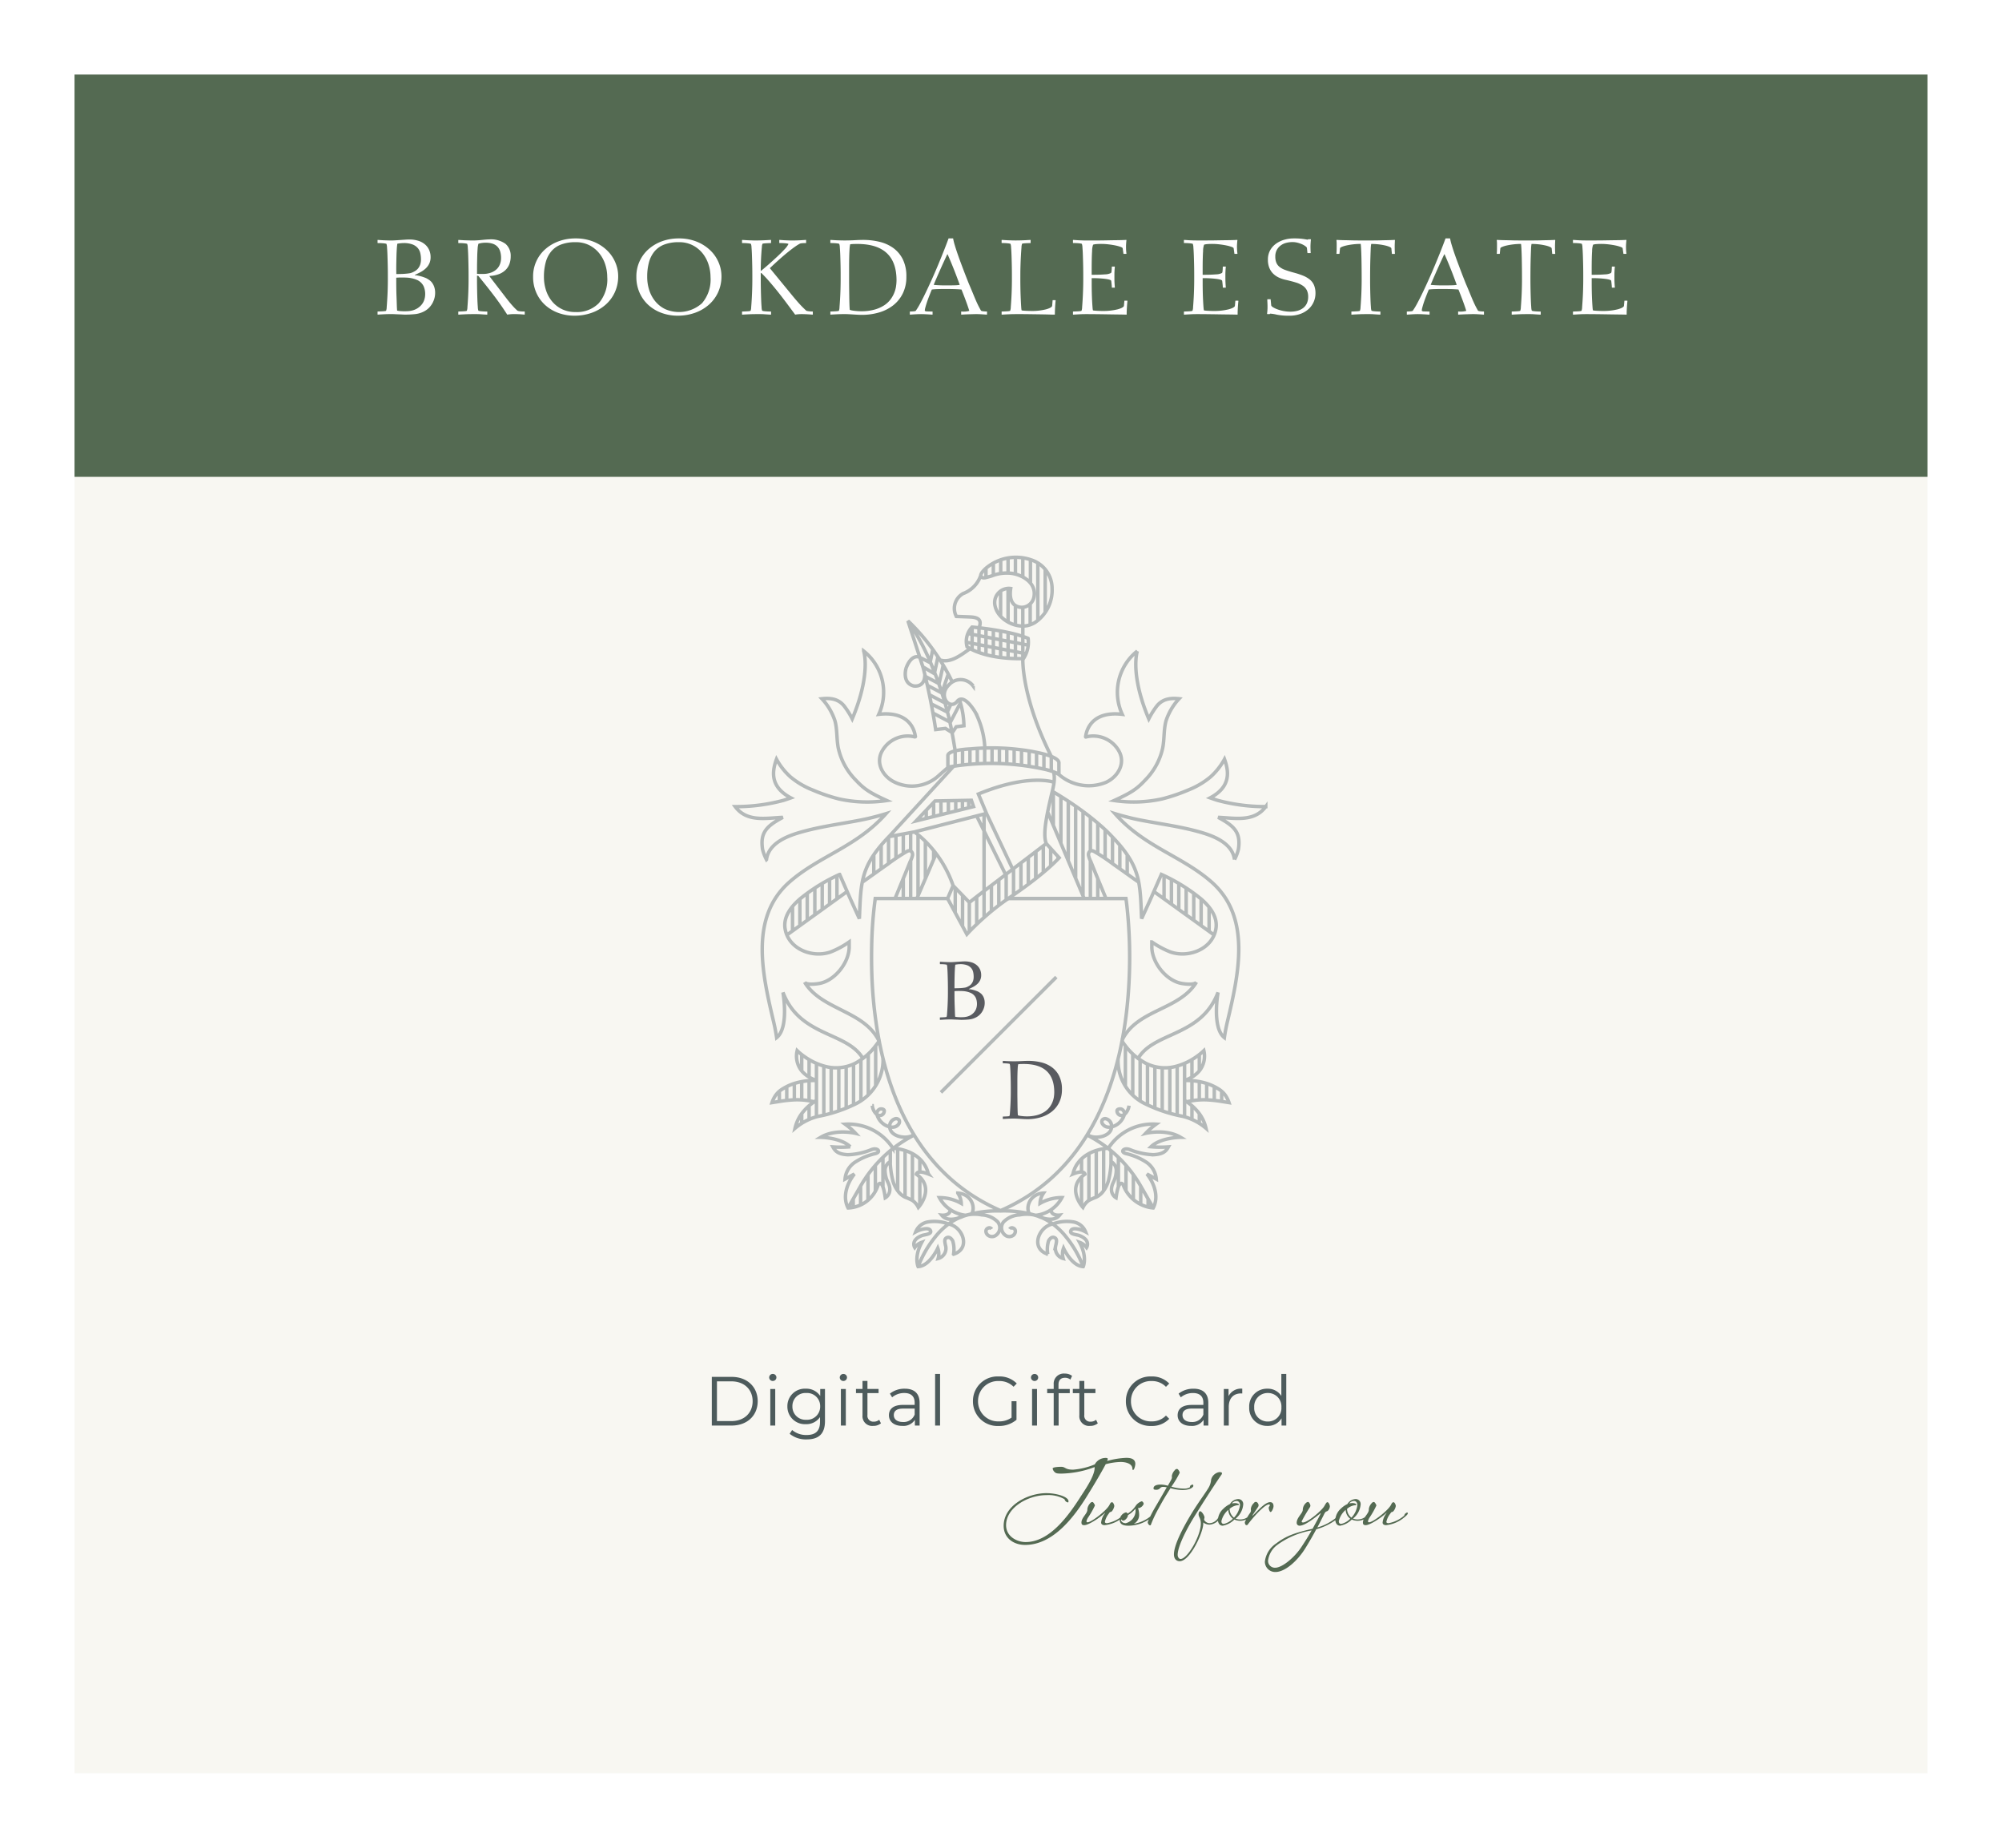
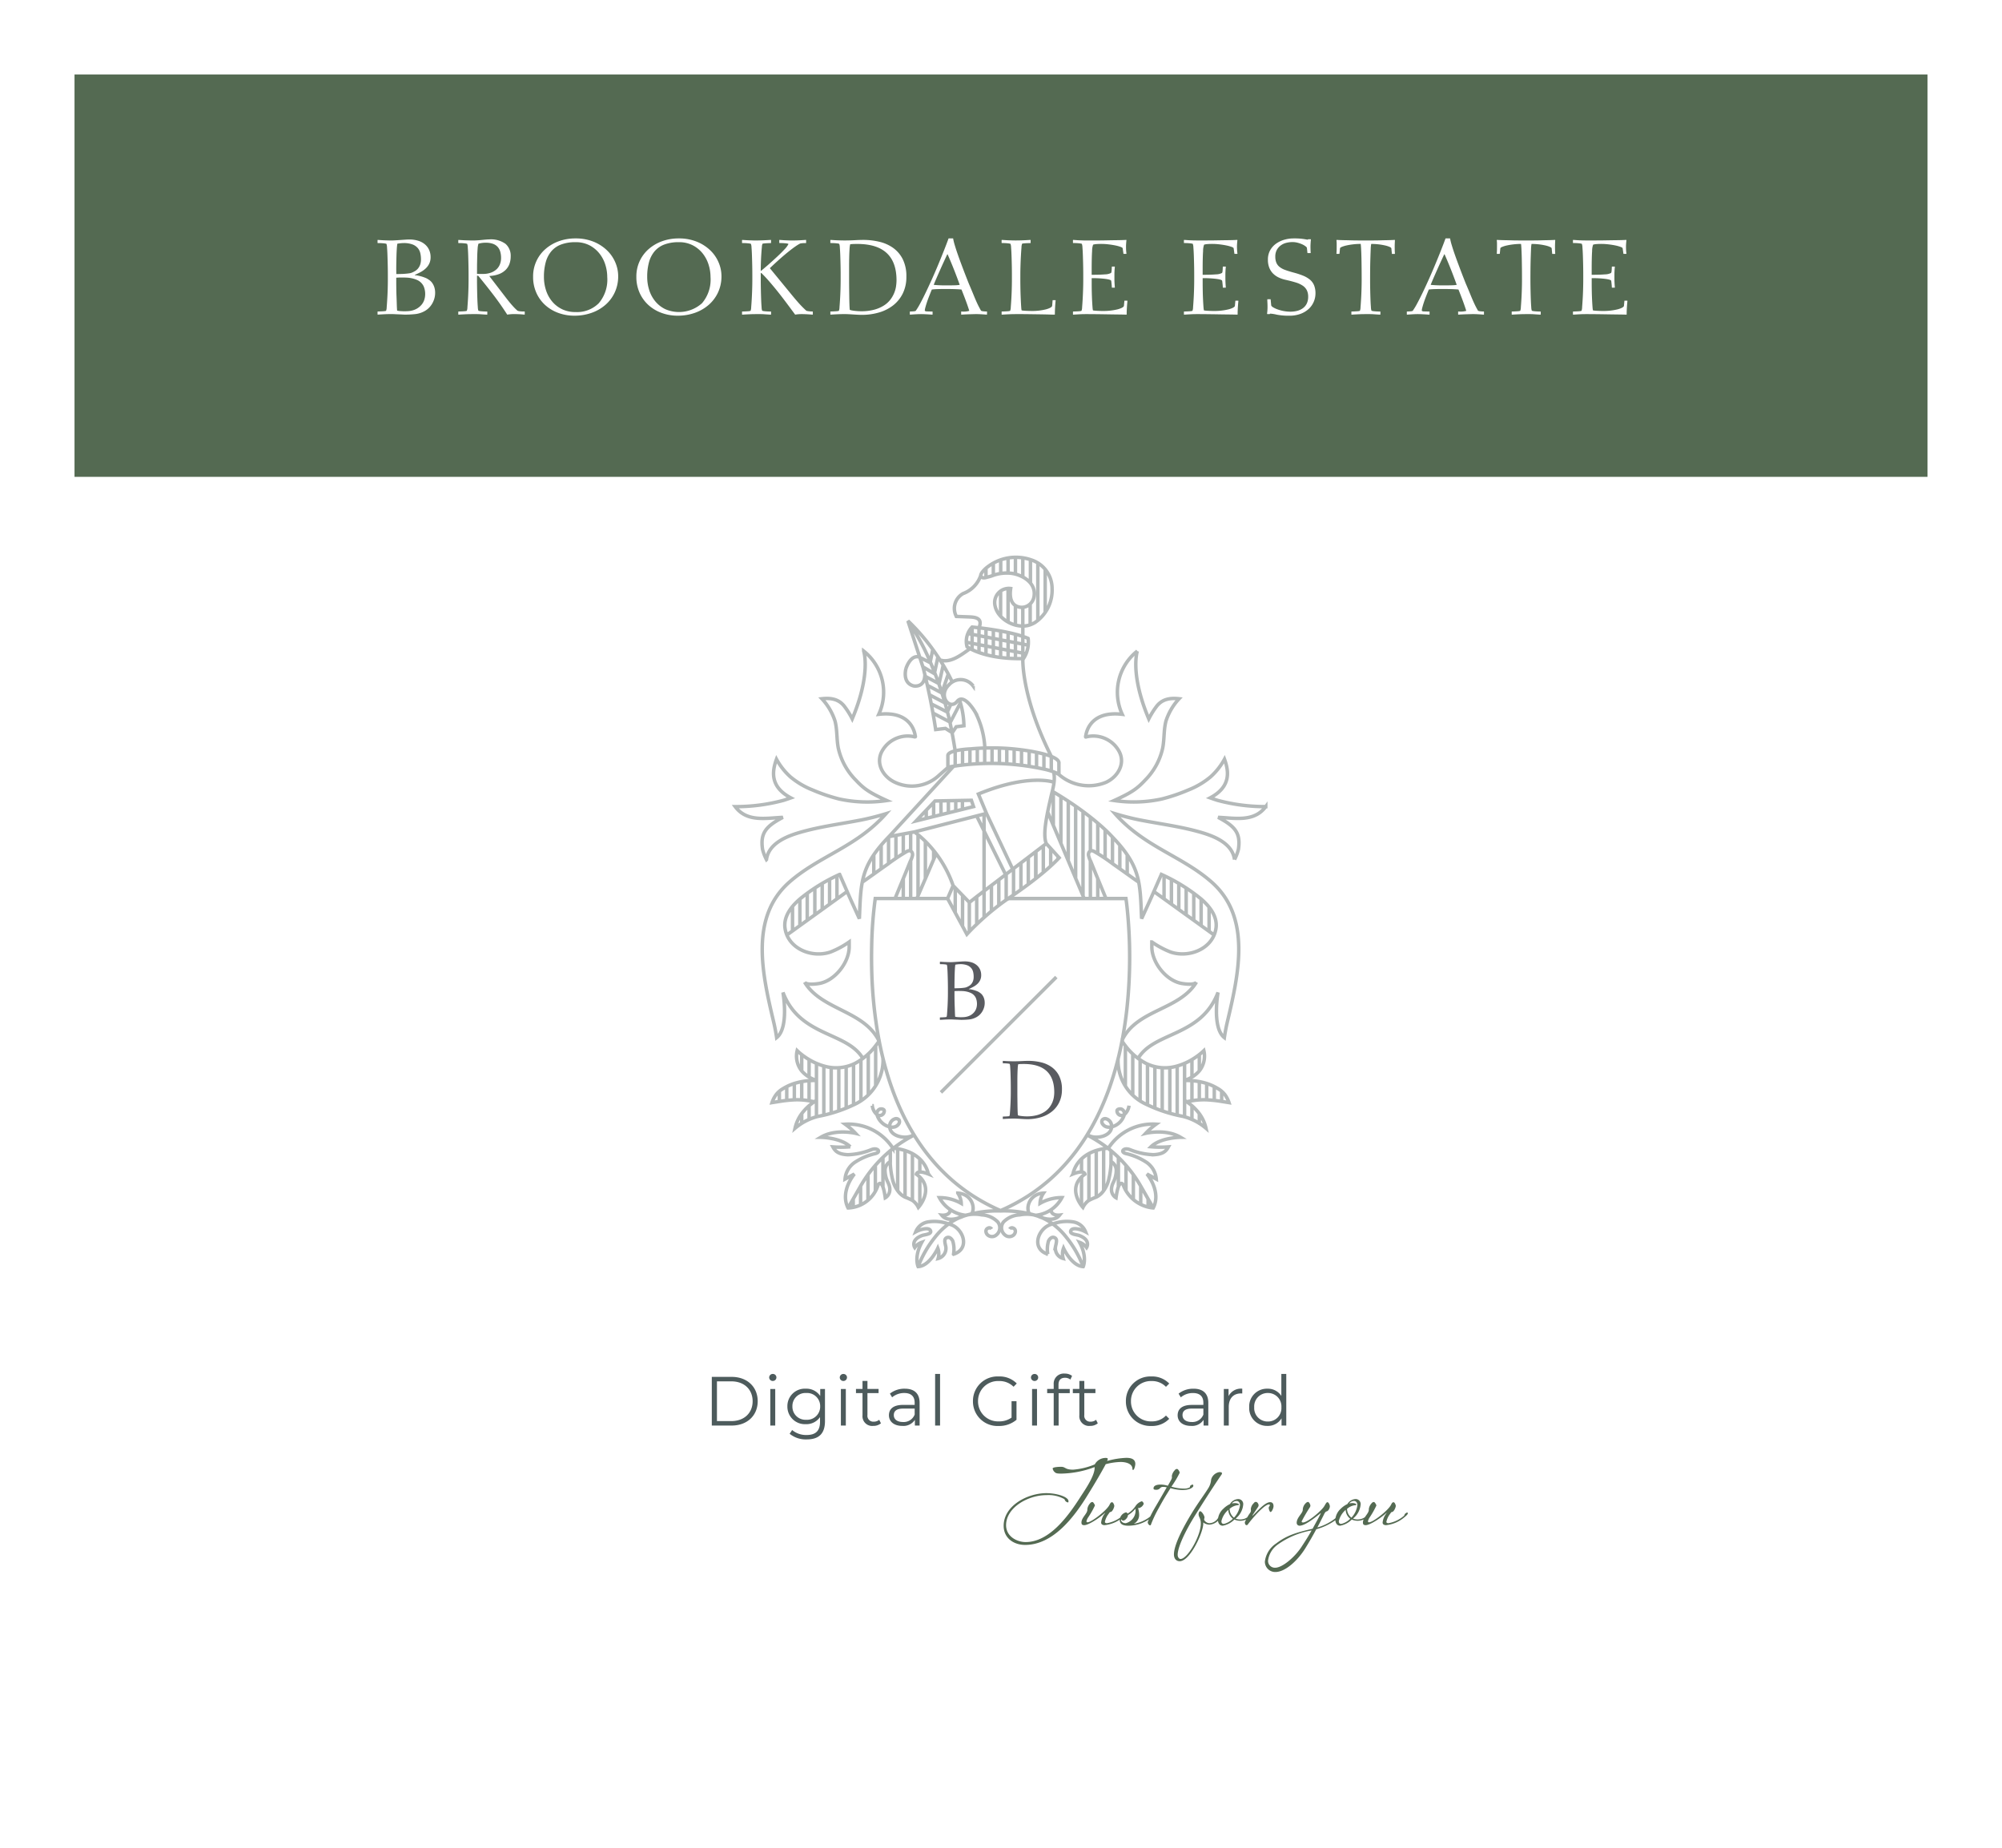
<svg xmlns="http://www.w3.org/2000/svg" width="403" height="372" viewBox="0 0 403 372">
  <defs>
    <filter id="Path_747" x="0" y="0" width="403" height="372" filterUnits="userSpaceOnUse">
      <feOffset input="SourceAlpha" />
      <feGaussianBlur stdDeviation="5" result="blur" />
      <feFlood flood-opacity="0.161" />
      <feComposite operator="in" in2="blur" />
      <feComposite in="SourceGraphic" />
    </filter>
  </defs>
  <g id="Group_937" data-name="Group 937" transform="translate(-540 -436)">
    <g transform="matrix(1, 0, 0, 1, 540, 436)" filter="url(#Path_747)">
-       <path id="Path_747-2" data-name="Path 747" d="M0,0H373V342H0Z" transform="translate(15 15)" fill="#f8f7f2" />
-     </g>
+       </g>
    <path id="Path_748" data-name="Path 748" d="M0,0H373V81H0Z" transform="translate(555 451)" fill="#546a52" />
    <g id="Group_222" data-name="Group 222" transform="translate(687.324 801.42)">
      <g id="Group_223" data-name="Group 223" transform="translate(0.675 -253.206)">
        <g id="Group_214" data-name="Group 214" transform="translate(41.204 81.339)">
          <path id="Path_335" data-name="Path 335" d="M-2.261-4.614q.186-.017.382-.025t.381-.008q.474,0,.831.017a5.15,5.15,0,0,1,.644.068,4.775,4.775,0,0,1,.542.127,4.615,4.615,0,0,1,.526.2,2.075,2.075,0,0,1,.984.975,3.074,3.074,0,0,1,.237,1.2,2.946,2.946,0,0,1-.161.984,2.357,2.357,0,0,1-.534.848,2.818,2.818,0,0,1-.6.466A2.9,2.9,0,0,1,.325.5,3.391,3.391,0,0,1-.337.617c-.22.017-.433.025-.636.025s-.4-.008-.619-.025A3.34,3.34,0,0,1-2.126.541Q-2.16.185-2.177-.4t-.042-1.221q-.025-.636-.034-1.238t-.008-1.009Zm0-1.289q0-.356.008-.924t.025-1.161q.017-.594.051-1.128a7.973,7.973,0,0,1,.085-.823c.1-.022.252-.045.45-.068a4.63,4.63,0,0,1,.517-.034,3.856,3.856,0,0,1,1.4.212A2.02,2.02,0,0,1,1.1-9.26a1.893,1.893,0,0,1,.4.814,4.287,4.287,0,0,1,.1.932,2.539,2.539,0,0,1-.119.831,1.993,1.993,0,0,1-.314.585,1.8,1.8,0,0,1-.449.407,3.49,3.49,0,0,1-.543.28,1.787,1.787,0,0,1-.45.11q-.3.042-.636.068t-.7.034q-.365.008-.653.008Zm-1.323-4.553-.526-.017c-.169-.006-.337-.014-.5-.025l-.534-.034a.045.045,0,0,0-.051.051v.39a.045.045,0,0,0,.051.051A8.087,8.087,0,0,1-4.211-10a1.886,1.886,0,0,1,.407.077,1.9,1.9,0,0,1,.093.576q.042.509.068,1.229T-3.6-6.581q.017.814.017,1.475v.865q0,.661-.025,1.475t-.068,1.534Q-3.719-.51-3.762,0a1.628,1.628,0,0,1-.094.56q-.034.051-.373.076c-.226.017-.531.032-.916.042A.045.045,0,0,0-5.2.728v.39a.045.045,0,0,0,.051.051q.526-.034,1.035-.059t1.1-.025q.22,0,.534.017t.619.025q.3.008.568.025t.415.017q.746,0,1.535-.076a3.865,3.865,0,0,0,1.5-.466A3.075,3.075,0,0,0,2.9.057a3.257,3.257,0,0,0,.517-.712,3.508,3.508,0,0,0,.306-.78,3.176,3.176,0,0,0,.1-.788,2.853,2.853,0,0,0-.136-.933,2.458,2.458,0,0,0-.331-.653,1.871,1.871,0,0,0-.424-.424A4.39,4.39,0,0,0,2.521-4.5q-.136-.068-.382-.161t-.517-.169c-.181-.051-.362-.093-.543-.128A2.5,2.5,0,0,0,.639-5v-.051q.44-.186.882-.424a4.032,4.032,0,0,0,.8-.56A2.554,2.554,0,0,0,2.893-6.8a2.285,2.285,0,0,0,.221-1.034,2.728,2.728,0,0,0-.221-1.111,2.493,2.493,0,0,0-.644-.873A2.943,2.943,0,0,0,1.2-10.4a4.616,4.616,0,0,0-1.425-.2q-.254,0-.619.025l-.746.051-.746.051q-.365.025-.619.025c-.237,0-.447,0-.627-.008" transform="translate(5.195 10.6)" fill="#595b60" />
        </g>
        <g id="Group_215" data-name="Group 215" transform="translate(53.865 101.364)">
          <path id="Path_336" data-name="Path 336" d="M-7.927-5.6a4.636,4.636,0,0,1-.3,1.06,4.544,4.544,0,0,1-.61,1.051,3.946,3.946,0,0,1-1.009.908,5.508,5.508,0,0,1-1.492.644,7.739,7.739,0,0,1-2.078.246c-.192,0-.393-.008-.6-.025s-.4-.037-.568-.059A3.5,3.5,0,0,1-15-1.853c-.108-.028-.167-.054-.178-.076q-.034-.373-.051-.908t-.025-1.144q-.008-.611-.017-1.28t-.008-1.315V-8.712q0-.779.017-1.467t.051-1.221a4.374,4.374,0,0,1,.1-.789,5.15,5.15,0,0,1,.551-.042c.21-.005.393-.008.551-.008q6.156,0,6.155,5.7a6.5,6.5,0,0,1-.076.941m-8.648-7.19-.534-.017q-.254-.008-.508-.025l-.543-.034a.045.045,0,0,0-.051.051v.39a.045.045,0,0,0,.051.051,7.955,7.955,0,0,1,.932.042,1.854,1.854,0,0,1,.407.076,1.888,1.888,0,0,1,.093.577q.042.509.068,1.229t.042,1.535q.017.814.017,1.475v.865q0,.662-.025,1.476t-.068,1.534q-.042.721-.085,1.229a1.635,1.635,0,0,1-.093.56q-.035.051-.373.076c-.226.017-.531.032-.915.042a.045.045,0,0,0-.051.051v.39a.045.045,0,0,0,.051.051q.525-.034,1.076-.059t1.145-.025c.147,0,.339.006.577.017s.483.025.738.042.5.031.746.042.45.017.619.017a9.346,9.346,0,0,0,2.7-.381A6.553,6.553,0,0,0-8.351-2.642,5.379,5.379,0,0,0-6.858-4.507,5.808,5.808,0,0,0-6.307-7.1a5.964,5.964,0,0,0-.568-2.747,4.874,4.874,0,0,0-1.509-1.772,6.112,6.112,0,0,0-2.153-.958,10.789,10.789,0,0,0-2.5-.289q-.594,0-1.34.042t-1.56.043c-.237,0-.45,0-.636-.009" transform="translate(18.211 12.867)" fill="#595b60" />
        </g>
        <g id="Group_216" data-name="Group 216" transform="translate(0 0)">
          <path id="Path_337" data-name="Path 337" d="M-48.468-39.473-41.107-22M-45.79-33.067v-9.512m-1.525,5.786V-43.5m3.009,13.938V-41.633m1.484,15.578V-40.612m1.484,18.063V-39.572M-39.856-22v-7.628m0-1.954v-6.894m1.484,7.394v-6.076m0,15.124v-3.993m-28.7-22.644v-3.048m1.484-.237v3.1m-1.484-2.861v3.1M-64.1-49v-3.127m1.484,3.021v-3.056m1.484,2.993v-3.135M-59.65-49.2v-3.148m1.484,3.17v-3.063m1.484,3.129v-3.129M-55.2-49v-3.133m1.484,3.291v-3.115m.055,3.122,1.484.21v-3.094m1.484,3.352v-3.063m1.484,3.375v-3.033m1.484,3.425v-2.964m-16.5,35.3v-5.911m1.484,4.432v-5.564m1.484-16.637,0,20.834V-23.5m1.484,4.056v-5.187m1.484,4.009v-5.141m1.484,4.059V-26.9m1.484,4.17v-5.3m1.484,4.254v-5.386m1.484,4.3v-5.429m1.484,4.3v-5.428m.054,5.384v-5.426m1.484,4.229V-32.6m1.484,4.07V-32.1m1.484,2.137v-.494m.18-18.808c.06-1.361-4.36-2.131-5.26-2.314a46.325,46.325,0,0,0-12.51-.546s-4.588.163-4.588,1.348v2.329l.116-.018a50.12,50.12,0,0,1,19.138.392,12.968,12.968,0,0,1,2.6.809l.5.291S-46.194-49.261-46.194-49.264Zm-2.534,16.2s-.547-.852-.18-3.728c.24-1.875.665-3.72,1.082-5.562.377-1.664.971-3.436.553-5.149M-67.487-24.6a23.178,23.178,0,0,0-4.528-7.79c-.452-.517-.946-1.031-1.482-1.533q-.694-.651-1.484-1.264l-.295-.224h0l-1.188.221-1.484.276-1.484.276-.971.181.971-1.057,1.484-1.616,1.484-1.616,1.484-1.616,1.484-1.616,1.482-1.614,4.692-5.11m4.576,31.892c-.642.615-1.146,1.126-1.484,1.48-.317.331-.488.521-.488.521l-1.935-3.587-.133-.248-1.02-1.89-.273-.507L-68.6-22l1.113-2.6,3.274,3.382,1.465-1.154,1.484-1.132,1.484-1.132,1.484-1.132,1.484-1.132.8-.61.682-.521.867-.662.617-.469,1.484-1.131,1.484-1.132.054-.042L-49.34-32.6l.612-.466.872.965,1.484,1.643.228.253c-.075.08-.151.161-.228.241-.451.468-.949.949-1.484,1.435-.468.426-.965.857-1.484,1.29q-.717.6-1.484,1.2l-.054.043c-.484.379-.98.758-1.484,1.133-.488.367-.985.73-1.484,1.088s-.99.7-1.484,1.048q-.532.368-1.061.728c-.142.1-.283.194-.422.291-.511.356-1.007.719-1.484,1.083-.517.4-1.013.79-1.484,1.178-.529.437-1.026.865-1.484,1.272-.552.49-1.05.952-1.484,1.367M-71.13-41.638l-3.811,4.011,11.561-2.881-.43-1.272Zm-4.146,6.229,11.045-2.837,1.133-.291.351-.091,1.484-.381.491-.126L-62.4-43.039c10.069-4.167,15.084-2.407,15.084-2.407M-55.33-27.577l-5.443-11.557M-56.813-26.6l-5.934-12.025M-76.972-68.319s.868-2.778,2.608-2.315m7.407,31.007v-2.1m1.345,1.829v-1.877m-2.828,2.505v-2.505m-1.484,2.933-.017-2.831m-1.467,3.188v-2.9m-1.484,3.33v-1.7m7.3,23.355.01-6.239m-1.484,3.479.013-4.97m-32.76,8.662v-4.991m0,.192v4.649M-70.91-31.031-74.784-22M-85.649,10.194c-3.2-5.43-12.684-4.307-16.089-13.292,0,0,1.274,7.083-1.274,9.1,0,0-.205-1.489-.6-3.158-2.3-9.688-4.9-21.1,3.228-28.211C-94.4-30.595-86.932-32.381-81-39.078c0,0-2.453.768-5.064,1.277-4.09.8-8.307,1.326-12.308,2.5-2.717.795-6.266,2.239-6.686,5.459a9.424,9.424,0,0,1-.787-2.063c-.5-3.318.714-4.639,4.086-6.438-3.4.146-7.242,1.01-9.591-2.157a36.845,36.845,0,0,0,9.742-1.273c.486-.155.967-.321,1.447-.491-4.106-2.191-3.835-5.177-2.881-7.783a13.488,13.488,0,0,0,2.808,3.557,16.274,16.274,0,0,0,4.472,2.639,35.338,35.338,0,0,0,5.33,1.809,26.574,26.574,0,0,0,9.591.314c-3.31-1.519-4.518-2.258-6.218-4.1a13.142,13.142,0,0,1-3.549-6.5c-.346-1.793-.187-3.663-.654-5.415A11.97,11.97,0,0,0-93.9-62.221c1.847-.207,3.347.085,4.452,1.428a16.17,16.17,0,0,1,1.654,2.622c3.85-9.138,2.306-13.65,2.306-13.65a10.578,10.578,0,0,1,3.035,12.733c7.135-.827,7.368,4.579,7.368,4.577A5.909,5.909,0,0,0-81.7-51.833c-1.522,2.5.045,5.284,2.494,6.427a7.966,7.966,0,0,0,8.844-1.363l1.928-1.695m-11.8,13.823c-5.962,6.117-5.8,9.28-6.122,16.7L-87.9-21.333c-.182-.379-2.427-5.52-2.427-5.52a35.754,35.754,0,0,0-8,4.944c-1.733,1.5-3.395,3.579-2.977,6.023.7,4.1,5.5,5.9,9.126,4.656a17.681,17.681,0,0,0,3.768-2.028s.006.924,0,1.105c-.066,3.114-2.9,6.69-6,7.245-.621.111-2.59.374-2.979-.263C-93.953.49-85.449.5-82.415,6.657M-79.178-22l.175-.425c.644-1.564,1.293-3.126,1.934-4.691q.48-1.173.954-2.35a4.937,4.937,0,0,0,.457-1.266c.047-.438-.2-.962-.723-.895a1.354,1.354,0,0,0-.451.168,38.615,38.615,0,0,0-3.886,2.593c-1.406.972-3.705,2.646-5.111,3.62m-3.023,1.858-.536.386L-90.87-21.93l-1.484,1.07-1.484,1.071-1.484,1.071-1.528,1.1-1.484,1.071-2.618,1.891m27.882-11.4v-7.453M-74.551-22.55V-34.819M-76.035-22v-7.628m0-1.954v-3.686m-1.483,4.187V-35.02m0,13.11v-4.116M-79-30.047v-4.67m-1.484,5.693v-5.433M-81.97-28v-4.707m-1.484,5.731v-3.838M-90.87-21.93v-4.662m-1.484,5.732v-4.978m-1.484,6.049V-25.02m-1.484,6.3v-5.405m-1.528,6.509v-5.469m-1.484,6.541v-5.367M-83.079,15.7V7.635m-1.484,9.809V9.278m-1.484,9.472V10.488M-87.53,19.55V11.328m-1.484,8.88V11.844M-90.5,20.758v-8.69m-1.528,9.163V12.02m-1.484,9.593v-9.89m-1.484,10.2V11.192m-1.484,11.286V19.655m0-5.709V10.428m0,8.269V14.683m-1.484,3.823V14.863m0,8.343v-1.9m0-8.6v-3.3m-1.484,9.127v-3.3m-1.528,3.484V15.866m-1.484,2.973V16.781M-82.348,6.645c-.243.351-.486.679-.731.99A12.474,12.474,0,0,1-87.256,11.2q-.136.067-.274.129a8.591,8.591,0,0,1-5.573.5,12.7,12.7,0,0,1-4.148-1.894,12.037,12.037,0,0,1-1.629-1.31,4.763,4.763,0,0,0,.921,4.087,6.261,6.261,0,0,0,2.8,1.84c-.029.071-.123.081-.2.081a13.574,13.574,0,0,0-3.764.5,10.455,10.455,0,0,0-2.569,1.124,4.834,4.834,0,0,0-1.389,1.181,5.728,5.728,0,0,0-.862,1.648s1.251-.2,1.881-.3c.771-.118,1.549-.195,2.327-.245a14.3,14.3,0,0,1,3.609.237c.529.1.682.144.682.144a10.433,10.433,0,0,0-2.519,2.384,7.827,7.827,0,0,0-1.342,2.94,11.427,11.427,0,0,1,4.643-2.392,29.367,29.367,0,0,0,7.405-2.443,9.91,9.91,0,0,0,5.673-9.149m51.334-.072c3.2-5.43,12.684-4.307,16.089-13.292,0,0-1.274,7.083,1.274,9.1,0,0,.205-1.489.6-3.158,2.3-9.688,4.9-21.1-3.228-28.211-5.981-5.228-13.452-7.014-19.385-13.711,0,0,2.454.768,5.064,1.277,4.09.8,8.307,1.326,12.308,2.5,2.717.795,6.266,2.239,6.686,5.459a9.424,9.424,0,0,0,.787-2.063c.5-3.318-.714-4.639-4.086-6.438,3.4.146,7.242,1.01,9.591-2.157a36.844,36.844,0,0,1-9.742-1.273c-.486-.155-.967-.321-1.447-.491,4.106-2.191,3.835-5.177,2.881-7.783a13.488,13.488,0,0,1-2.808,3.557,16.274,16.274,0,0,1-4.472,2.639,35.338,35.338,0,0,1-5.33,1.809,26.574,26.574,0,0,1-9.591.314c3.31-1.519,4.518-2.258,6.218-4.1a13.141,13.141,0,0,0,3.549-6.5c.347-1.793.187-3.663.655-5.415A11.969,11.969,0,0,1-22-62.221c-1.847-.207-3.347.085-4.452,1.428A16.191,16.191,0,0,0-28.1-58.171c-3.851-9.138-2.307-13.65-2.307-13.65a10.579,10.579,0,0,0-3.034,12.733c-7.135-.827-7.368,4.579-7.368,4.577a5.909,5.909,0,0,1,6.618,2.677c1.522,2.5-.045,5.284-2.494,6.427a9.125,9.125,0,0,1-9.505-1.567M-33.442,6.45C-30.408.289-21.942.49-18.505-5.172c-.389.638-2.358.374-2.979.263-3.1-.555-5.931-4.131-6-7.245,0-.181,0-1.105,0-1.105a17.681,17.681,0,0,0,3.768,2.028c3.627,1.24,8.426-.558,9.126-4.656.418-2.444-1.244-4.521-2.977-6.023a35.758,35.758,0,0,0-8-4.944s-2.244,5.14-2.427,5.52l-1.551,3.388c-.32-7.416-.16-10.579-6.122-16.7,0,0-3.736-4.174-11.879-8.963M-36.717-22l-.175-.425c-.644-1.564-1.293-3.126-1.934-4.691q-.48-1.173-.954-2.35a4.916,4.916,0,0,1-.457-1.266c-.047-.438.2-.962.723-.895a1.358,1.358,0,0,1,.451.168,38.543,38.543,0,0,1,3.886,2.593c1.407.972,3.706,2.646,5.111,3.62m3.023,1.858.536.386,1.482,1.071,1.484,1.07,1.484,1.071,1.484,1.071,1.528,1.1,1.484,1.071,2.617,1.891m-21.947-15.4v-5.844m1.484,6.868v-5.285M-33.925-28v-4.707m1.484,5.731v-3.838m7.416,8.884v-4.662m1.484,5.732v-4.978m1.484,6.049V-25.02m1.484,6.3v-5.405m1.528,6.509v-5.469m1.484,6.541v-5.367m1.6,6.481V-20.3m-16.85,36V7.635m1.484,9.922V9.278m1.484,9.472V10.488m1.484,9.062V11.328m1.484,8.88V11.844m1.484,8.914v-8.69m1.528,9.163V12.02m1.484,9.593v-9.89m1.484,10.2V11.192m1.484,11.286V19.655m0-5.709V10.428m0,8.269V14.683m1.484,3.823V14.863m0,8.343v-1.9m0-8.6v-3.3m1.484,9.127v-3.3m1.529,3.484V15.866m1.484,2.937V16.781M-33.472,6.728c.243.35.411.6.656.906A12.474,12.474,0,0,0-28.638,11.2q.136.067.274.129a8.591,8.591,0,0,0,5.573.5,12.7,12.7,0,0,0,4.148-1.894,12.037,12.037,0,0,0,1.629-1.31,4.763,4.763,0,0,1-.921,4.087,6.264,6.264,0,0,1-2.8,1.84c.029.071.123.081.2.081a13.576,13.576,0,0,1,3.764.5,10.465,10.465,0,0,1,2.569,1.124,4.834,4.834,0,0,1,1.389,1.181,5.728,5.728,0,0,1,.862,1.648s-1.251-.2-1.881-.3c-.771-.118-1.549-.195-2.327-.245a14.3,14.3,0,0,0-3.609.237c-.529.1-.682.144-.682.144a10.433,10.433,0,0,1,2.519,2.384,7.827,7.827,0,0,1,1.342,2.94,11.431,11.431,0,0,0-4.643-2.392,29.367,29.367,0,0,1-7.405-2.443,9.642,9.642,0,0,1-5.649-8.983M-60.875-86.627v-1.909m1.484,1.5v-2.5m1.484,2.095v-2.678m-.02,11.27v-5.108m1.5-3.575v-3m0,12.807v-6.69m1.484-2.933v-3.331m0,9.71v3.958m1.484-9.8v-3.771m0,9.947v3.905m1.484-4.571v4.257m.055-8.521v-4.659m1.484,12.27V-89.582m1.484,10.014v-8.645M-66.2-61.983a17.714,17.714,0,0,1,.889,5.194l-1.552.21-.789,1.19M-67.661-65.6c-.026-.055-.12-.246-.146-.3-.573-1.179-1.19-2.292-1.824-3.328-.3-.492-.6-.968-.909-1.424q-.268-.4-.535-.784A41.385,41.385,0,0,0-76.583-77.9l0,0,2.222,6.836.853,2.627c.364,1.434.685,2.813.965,4.1.208.953.4,1.852.559,2.684.67,3.391.982,5.634.982,5.634l1.967-.228,1.384.863m.584,3.671c-.417-2.644-.946-5.534-1.541-7.8q-.395-1.5-.821-2.883c-.347-1.133-.709-2.209-1.075-3.225-.4-1.113-.81-2.156-1.215-3.123a47.6,47.6,0,0,0-4.859-9.144l-.006-.007m-.387,9.583s-.852,2.867,1.52,3.505c0,0,2.273.482,2.273-2.288m3.031-2.947c2.165.767,4.431-1.134,6.094-2.275m10.6,2.023s-.36,7.561,5.729,19.675m-23.852-21.56-.539,2.682-2.245-1.132m3.817-.037-.717,3.386-2.268-1.338M-69.5-68.9l-.844,3.754m1.861-1.986-1.247,3.669M-66-61.428l-2.079,3.994m.137-3.673-.671,1.487m-1.769-5.673-2.8-1.481m3.424,3.387-2.982-1.574m3.591,3.57-3.17-1.664m3.718,3.538-3.273-1.66m3.745,3.641-3.388-1.788m8.059-5.473a3.142,3.142,0,0,0-4.867-.227c-2.287,2.169.137,5.237,1.644,3.343,1.261-1.584,3.173,1.341,3.718,2.277a17.714,17.714,0,0,1,1.865,7.134m-.8-34.851A5.929,5.929,0,0,1-65.472-83.4a3.425,3.425,0,0,0-1.473,4.377c.029.077.062.154.1.23l2.678.1c1.065.053,2.737.187,1.882,2.2m8.833,1.717v-2.115M-60.875-88.5a9.353,9.353,0,0,1,9.1-1.678,6.038,6.038,0,0,1,4.209,5.764,7.823,7.823,0,0,1-3.473,6.864,6.105,6.105,0,0,1-.948.442c-2.67.97-6.521-1-7.067-3.857A2.853,2.853,0,0,1-55.9-84.413c-.164,1.1-.156,2.536.786,3.31a2.418,2.418,0,0,0,2.68.137A2.582,2.582,0,0,0-51.2-82.789c.463-2.7-2.185-4.341-4.516-4.683a8.172,8.172,0,0,0-3.949.5c-.407.148-.8.227-1.21.346,0,0-1.046.312-1.036-.5C-61.91-87.124-61.92-87.549-60.875-88.5Zm7.553,18.191c-7.974.187-11.358-2.38-11.358-2.38a4.123,4.123,0,0,1,1.014-3.963s7.325.642,11.274,2.274A5.979,5.979,0,0,1-53.321-70.31Zm-1.618-4.9V-70.3m1.484-4.473V-70.3m-2.968-5.295V-70.3m-1.5-5.536v5.29m-1.463-5.577v5.295m-1.484-5.579v5.3m-1.41-5.37v4.939m-1.381-5.081v4.574m11.293-.965-12.133-2.341m11.668,4.063-11.947-2.3m15.5,115.958a7.421,7.421,0,0,0-4.807-.682,4.88,4.88,0,0,0-3.223,1.4,1.853,1.853,0,0,0,.285,2.662,1.327,1.327,0,0,0,1.773-.058c.383-.416.459-1.1-.145-1.337a.523.523,0,0,0-.694.195M-41.3,52.1a22.008,22.008,0,0,0-3.4-5.91,13.9,13.9,0,0,0-2.726-2.665,10.747,10.747,0,0,0-3.088-1.618,22.208,22.208,0,0,0-7.425-1.016m5.829.6c-.826-1.189-.026-4.021,2.818-4.189a3.962,3.962,0,0,0-.695,2.065,8.746,8.746,0,0,1,4.4-1.152,6.7,6.7,0,0,1-5.315,3.561m.353.09s3.119,1.656,4.5-.128c0,0-1.718.2-1.713-1.066m.338,2.85c-2.817.492-4.61,4.918-1.014,6.071a5.853,5.853,0,0,1,.162-2.664c.346-.615.781-.875,1.252-.63.495.257.356.83.211,1.513a2.11,2.11,0,0,0,1.482,2.653A3.247,3.247,0,0,1-45.26,48.4s1.615,3.581,3.964,3.7c0,0,.875-1.932-.739-4.884a2.953,2.953,0,0,1,1.415,1.052s.951-1.5-1.49-2.433c-.446-.171-2.049-.228-1.662-1,.2-.405.806-.386,1.185-.331a5.545,5.545,0,0,1,1.765.6,3.212,3.212,0,0,0-2.51-2,7.971,7.971,0,0,0-4.086.421m5.78-10.436v-2.6m0,9.33V34.059m1.484,4.71V29.347" transform="translate(111.349 90.683)" fill="none" stroke="#b4b9b9" stroke-width="0.7" />
        </g>
        <g id="Group_217" data-name="Group 217" transform="translate(17.224 68.683)">
          <path id="Path_338" data-name="Path 338" d="M-42.744-46.334v-9.346m1.484,8.062v-8.448m1.484,2.824v-2.435m1.484,1.332v5.972m1.528-4.355v5.181m1.484-3.3v5.082m1.484-2.792v3.727m1.484-1.144v1.6m1.484-5.635v-.06M-40.3-56.194a10.633,10.633,0,0,1,9.6-4.822,14.452,14.452,0,0,0-2.088,1.837s4.022-.972,7,.8c0,0-4.025.043-5.94,1.908a22.1,22.1,0,0,0,3.505.027c-.486.889-1.079,1.469-3,1.574a13.822,13.822,0,0,1-4.8-1.045c-1.21-.448-1.986.486-.772.808a12.934,12.934,0,0,1,3.936,1.624,4.535,4.535,0,0,1,2.19,3.515l-1.876-1.016c1.484,1.873,2.441,4.563,1.266,6.829a7.132,7.132,0,0,1-6.04-4.633s-.867-1.625-1.446,2.588c0,0-1.621-.87-.552-3.079a5.535,5.535,0,0,0,.6-2.358,2.035,2.035,0,0,0-1.04-1.844,17.7,17.7,0,0,1-.515,3.765,6.234,6.234,0,0,1-1.321,2.51,3.947,3.947,0,0,1-1.152.872,13.047,13.047,0,0,0-1.5.67,3.718,3.718,0,0,0-1.183,1.4s-3.546-3.875.4-6.688c0,0-.075-.959-2.393-.04C-47.417-51-46.834-55.583-40.3-56.194Zm-4.268-2.632a26.636,26.636,0,0,1,4.161,2.643,26.278,26.278,0,0,1,6.692,7.77l2.442,4.253m-4.878-20.587a2.831,2.831,0,0,1-.945,1.794.917.917,0,0,1-1.469-.748c0-.381.648-.445.906-.344a.982.982,0,0,1,.576,1c0,.032-.007.062-.013.093a3.55,3.55,0,0,1-2.563,2.483,2.041,2.041,0,0,1-.922.018A1.45,1.45,0,0,1-41.5-61.1a.742.742,0,0,1-.047-.752.754.754,0,0,1,.85-.227,1.532,1.532,0,0,1,1.041,1.393,1.916,1.916,0,0,1,0,.221c-.124,1.886-2.943,2.443-4.386,1.829a3.838,3.838,0,0,1-.484-.248m-26.1,16.807a7.418,7.418,0,0,1,4.807-.683,4.88,4.88,0,0,1,3.223,1.4,1.853,1.853,0,0,1-.285,2.662,1.327,1.327,0,0,1-1.773-.058c-.383-.416-.459-1.1.145-1.337a.523.523,0,0,1,.694.194m-14.793,7.558a22.017,22.017,0,0,1,3.4-5.91,13.9,13.9,0,0,1,2.726-2.665,10.732,10.732,0,0,1,3.088-1.618,22.194,22.194,0,0,1,7.425-1.016m-5.877.6c.826-1.189.074-4.017-2.77-4.186a3.962,3.962,0,0,1,.695,2.065,8.742,8.742,0,0,0-4.4-1.151,6.862,6.862,0,0,0,5.374,3.558m-.412.093s-3.12,1.655-4.5-.128c0,0,1.706.184,1.7-1.087m-.325,2.87c2.817.492,4.61,4.918,1.014,6.071a5.853,5.853,0,0,0-.162-2.664c-.346-.615-.781-.874-1.252-.63-.495.256-.356.829-.211,1.512a2.11,2.11,0,0,1-1.482,2.653,3.247,3.247,0,0,0-.066-2.071s-1.615,3.581-3.964,3.7c0,0-.875-1.932.739-4.884a2.955,2.955,0,0,0-1.415,1.051s-.951-1.5,1.49-2.433c.446-.17,2.049-.228,1.662-1-.2-.405-.806-.386-1.185-.331a5.545,5.545,0,0,0-1.765.6,3.212,3.212,0,0,1,2.51-2,7.984,7.984,0,0,1,4.086.421m-5.78-10.436v-2.64m0,9.369v-5.759m-1.484,4.711V-55.1m-1.484,8.767v-9.346m-1.484,8.024v-8.41m-1.484,2.824v-2.435m-1.484,1.332v5.972m-1.528-4.355v5.214M-88.7-50.845v5.115m-1.484-2.825v3.727M-91.67-45.97v1.6M-93.154-50v-.06m9.469-6.127a10.633,10.633,0,0,0-9.6-4.821A14.453,14.453,0,0,1-91.2-59.175s-4.022-.972-7,.8c0,0,4.025.043,5.94,1.908a22.1,22.1,0,0,1-3.5.027c.485.889,1.078,1.469,3,1.574a13.822,13.822,0,0,0,4.8-1.045c1.21-.448,1.986.486.773.808a12.931,12.931,0,0,0-3.936,1.624,4.533,4.533,0,0,0-2.189,3.515l1.875-1.016c-1.484,1.873-2.441,4.563-1.266,6.829a6.582,6.582,0,0,0,6.04-4.633s.867-1.625,1.446,2.588c0,0,1.621-.87.552-3.079a5.535,5.535,0,0,1-.6-2.358,2.035,2.035,0,0,1,1.04-1.844,17.7,17.7,0,0,0,.515,3.765,6.234,6.234,0,0,0,1.321,2.51,3.947,3.947,0,0,0,1.152.872,13.055,13.055,0,0,1,1.5.67,3.721,3.721,0,0,1,1.182,1.4s3.546-3.875-.4-6.687c0,0,.075-.96,2.393-.04C-76.567-50.994-77.15-55.58-83.685-56.191Zm4.268-2.632a26.594,26.594,0,0,0-4.161,2.643,26.278,26.278,0,0,0-6.692,7.77l-2.441,4.253m4.877-20.587a2.833,2.833,0,0,0,.945,1.794A.917.917,0,0,0-85.42-63.7c0-.381-.647-.445-.906-.344a.982.982,0,0,0-.576,1c0,.032.007.062.013.093a3.55,3.55,0,0,0,2.563,2.483,2.049,2.049,0,0,0,.922.018,1.45,1.45,0,0,0,.919-.652.742.742,0,0,0,.047-.752.754.754,0,0,0-.85-.227,1.532,1.532,0,0,0-1.041,1.393,1.916,1.916,0,0,0,0,.221c.124,1.886,2.943,2.443,4.386,1.829a3.839,3.839,0,0,0,.484-.248m18.991-47.558h23.7s.115.745.256,2.079a97.292,97.292,0,0,1-.036,19.841q-.1.952-.228,1.921c-.112.858-.238,1.727-.382,2.6q-.162,1-.355,2.006-.235,1.237-.518,2.483c-.04.182-.083.367-.126.549-.03.126-.06.252-.092.38-.364,1.507-.783,3.019-1.266,4.521-.069.214-.138.427-.208.641Q-40.3-67.683-41-65.969c-.064.16-.13.319-.2.477q-.308.739-.639,1.471-.314.685-.648,1.363c-.062.126-.125.251-.187.377-.323.642-.66,1.279-1.016,1.908q-.138.246-.28.491c-.059.1-.116.2-.177.3-.024.043-.049.086-.076.128q-.585.993-1.231,1.959c-.055.082-.11.164-.167.244-.221.329-.45.653-.684.977-.1.143-.207.287-.313.429s-.213.286-.32.428c-.052.067-.1.135-.157.2q-.637.829-1.327,1.629c-.047.056-.1.112-.145.167q-.645.745-1.339,1.46c-.044.047-.09.093-.135.139q-.652.672-1.347,1.314l-.126.116q-.659.609-1.357,1.186c-.029.025-.058.049-.088.072a.273.273,0,0,1-.029.023q-.7.582-1.443,1.133c-.008.007-.019.014-.029.021q-.7.526-1.445,1.02-.252.17-.508.336c-.316.207-.639.408-.965.6-.481.291-.971.574-1.473.847q-.722.395-1.472.761-.722.357-1.473.685c-.071.033-.139.063-.21.094q-.641-.278-1.264-.576-.751-.356-1.473-.74c-.5-.264-.992-.537-1.473-.823q-.752-.438-1.472-.909-.754-.491-1.473-1.011-.756-.545-1.474-1.124-.758-.6-1.473-1.246-.758-.674-1.472-1.388-.762-.756-1.473-1.551-.767-.853-1.473-1.743Q-77.3-55.683-78-56.687q-.778-1.1-1.473-2.246-.782-1.276-1.472-2.593-.793-1.506-1.473-3.056-.81-1.836-1.473-3.712c-.562-1.577-1.05-3.17-1.474-4.762q-.256-.955-.479-1.907-.36-1.521-.647-3.032-.187-.983-.346-1.955a89.43,89.43,0,0,1-1.12-12.482c-.033-1.524-.029-2.964,0-4.3a81.863,81.863,0,0,1,.722-9.713h14.5" transform="translate(98.198 106.445)" fill="none" stroke="#b4b9b9" stroke-width="0.7" />
        </g>
      </g>
      <g id="Group_219" data-name="Group 219" transform="translate(47.676 -204.24)">
-         <path id="Path_340" data-name="Path 340" d="M0-1.1V-2.523" transform="translate(0 2.523)" fill="none" stroke="#b4b9b9" stroke-width="0.7" />
-       </g>
+         </g>
      <g id="Group_220" data-name="Group 220" transform="translate(40.617 -194.195)">
        <path id="Path_341" data-name="Path 341" d="M0-1.345V-3.091" transform="translate(0 3.091)" fill="none" stroke="#b4b9b9" stroke-width="0.7" />
      </g>
      <g id="Group_221" data-name="Group 221" transform="translate(42.08 -168.714)">
        <path id="Path_342" data-name="Path 342" d="M-17.9,0-41.131,23.227" transform="translate(41.131)" fill="none" stroke="#b4b9b9" stroke-width="0.7" />
      </g>
    </g>
    <g id="Group_237" data-name="Group 237" transform="translate(-67.438 243.033)">
      <path id="Path_1" data-name="Path 1" d="M242.554.4c-.218-.007-.425-.014-.621-.022s-.389-.017-.577-.032S240.95.319,240.7.3a.058.058,0,0,0-.066.066v.5a.058.058,0,0,0,.066.066,10.19,10.19,0,0,1,1.2.055,2.48,2.48,0,0,1,.524.1,2.441,2.441,0,0,1,.119.741q.055.654.088,1.581t.054,1.971q.021,1.046.021,1.9V8.389q0,.849-.032,1.9t-.087,1.972q-.057.927-.109,1.579a2.108,2.108,0,0,1-.12.72c-.029.043-.189.077-.479.1s-.683.041-1.177.055a.058.058,0,0,0-.066.066v.5a.058.058,0,0,0,.066.066q.675-.044,1.275-.077c.4-.021.853-.032,1.361-.032q.675,0,1.8.011t2.309.032q1.187.021,2.256.032t1.677.034a.058.058,0,0,0,.066-.066c0-.421.014-.868.043-1.339s.066-.92.109-1.34a.058.058,0,0,0-.066-.066h-.479a.058.058,0,0,0-.066.066l-.087.959q-.044.369-1.231.707a12.134,12.134,0,0,1-3.213.338c-.131,0-.281,0-.447-.011l-.5-.021c-.168-.008-.324-.018-.47-.034s-.261-.029-.348-.043c-.043-.014-.08-.2-.109-.555s-.059-.8-.087-1.34-.052-1.122-.066-1.754-.022-1.224-.022-1.777V8a20.965,20.965,0,0,1,2.724.143c.7.094,1.09.207,1.177.337a.467.467,0,0,1,.043.175c.014.1.029.221.043.359s.029.284.043.436.022.287.022.4c0,.043.014.066.043.066h.5a.058.058,0,0,0,.066-.066q-.044-.5-.066-.937t-.022-.98V7.386c0-.2,0-.405.011-.609s.018-.4.032-.577.029-.338.045-.468a.058.058,0,0,0-.066-.066h-.5c-.029,0-.043.022-.043.066-.014.421-.032.716-.055.882a.793.793,0,0,1-.1.338,2.7,2.7,0,0,1-1.22.284q-.981.086-2.681.087V6.406q0-2.659.088-3.847a3.937,3.937,0,0,1,.2-1.3,2.776,2.776,0,0,1,.7-.12q.457-.031.959-.032a12.6,12.6,0,0,1,1.427.087c.5.059.962.131,1.384.218A7.529,7.529,0,0,1,250.2,1.7c.277.1.422.2.436.282l.152,1.068a.058.058,0,0,0,.066.066h.479a.058.058,0,0,0,.066-.066c-.029-.2-.052-.414-.066-.632s-.022-.493-.022-.827c0-.116.007-.288.022-.513s.036-.46.066-.707A.058.058,0,0,0,251.337.3q-.784.044-1.831.055t-2.157.032q-1.111.023-2.168.022h-1.842c-.3,0-.566,0-.784-.011M230.264,2.179q.044.784.066,1.809t.034,2.157c.007.756.01,1.452.01,2.092v.152q0,.849-.032,1.9t-.087,1.972c-.036.618-.074,1.145-.109,1.579a2.107,2.107,0,0,1-.12.72c-.029.043-.189.077-.479.1s-.684.041-1.177.055a.058.058,0,0,0-.066.066v.5a.058.058,0,0,0,.066.066q.675-.044,1.384-.077c.472-.021.962-.032,1.47-.032h.807c.232,0,.454.007.665.021l.643.045c.218.014.464.029.741.043a.057.057,0,0,0,.064-.066v-.5c0-.045-.021-.066-.064-.066a10.217,10.217,0,0,1-1.2-.055,2.345,2.345,0,0,1-.523-.1,2.422,2.422,0,0,1-.12-.741c-.036-.436-.064-.963-.087-1.581s-.041-1.271-.055-1.961-.022-1.318-.022-1.884V8.237q0-.96.011-2.081T232.127,4q.034-1.036.066-1.82a7.05,7.05,0,0,1,.1-1.068,12.87,12.87,0,0,1,1.526.087,12.1,12.1,0,0,1,1.275.218,5.058,5.058,0,0,1,.893.284c.225.1.345.2.359.282l.109,1.068a.058.058,0,0,0,.066.066H237a.058.058,0,0,0,.066-.066c-.015-.175-.027-.377-.034-.609s-.011-.516-.011-.85c0-.116,0-.288.011-.513s.018-.46.034-.707A.058.058,0,0,0,237,.3c-.523.029-1.022.048-1.493.055s-.938.018-1.395.032-.923.022-1.395.022h-3.007c-.486,0-.963-.007-1.427-.022s-.938-.024-1.417-.032-.98-.025-1.5-.055A.058.058,0,0,0,225.3.37a6,6,0,0,1,.043.707v.513c0,.334,0,.616-.011.85s-.018.435-.032.609a.058.058,0,0,0,.066.066h.479c.043,0,.064-.021.064-.066l.109-1.068c.015-.087.143-.182.382-.282a5.72,5.72,0,0,1,.938-.284,13.009,13.009,0,0,1,1.318-.218,13.216,13.216,0,0,1,1.525-.087c.029.189.059.544.087,1.068M214.793,3.2q.26.589.6,1.395t.677,1.656q.338.849.643,1.668t.523,1.427a5.913,5.913,0,0,1-.948.087q-.644.023-1.886.022-.784,0-1.416-.034T212,9.348c.059-.175.2-.523.425-1.047s.479-1.1.763-1.743.566-1.268.85-1.884.512-1.108.686-1.472ZM221.058,13.7q-.229-.447-.491-1.036T219.99,11.3q-.317-.774-.752-1.8c-.073-.161-.2-.457-.37-.893s-.375-.948-.6-1.538-.464-1.22-.718-1.9-.495-1.336-.72-1.982-.421-1.25-.588-1.809A11.205,11.205,0,0,1,215.9,0h-.916q-.371,1.023-.9,2.364t-1.134,2.79q-.6,1.449-1.252,2.909T210.435,10.8q-.61,1.275-1.145,2.267a13.061,13.061,0,0,1-.9,1.493c-.029.043-.123.077-.282.1s-.444.041-.85.055a.057.057,0,0,0-.066.066v.5a.058.058,0,0,0,.066.066q.522-.044,1.132-.077t1.047-.032c.289,0,.632.011,1.023.032s.814.048,1.265.077c.028,0,.043-.022.043-.066v-.5c0-.045-.015-.066-.043-.066q-.763,0-1.1-.022a.614.614,0,0,1-.425-.13,3.028,3.028,0,0,1,.12-.677q.12-.457.316-1.046t.457-1.252q.262-.665.524-1.3a11.989,11.989,0,0,1,1.241-.087q.763-.023,1.547-.022t1.613.022q.828.021,1.568.087.459,1.134.893,2.311t.677,1.983a4.145,4.145,0,0,1-1.57.13.058.058,0,0,0-.066.066v.5a.058.058,0,0,0,.066.066c.218-.014.468-.029.752-.043s.566-.025.85-.034l.784-.021c.24-.007.432-.011.577-.011q.459,0,1,.032t1.111.077a.057.057,0,0,0,.064-.066v-.5c0-.045-.021-.066-.064-.066a5.414,5.414,0,0,1-.676-.043,1.381,1.381,0,0,1-.457-.109c-.159-.275-.316-.563-.468-.861M197.992,2.179q.044.784.066,1.809t.032,2.157c.007.756.011,1.452.011,2.092v.152q0,.849-.032,1.9t-.088,1.972q-.055.927-.109,1.579a2.068,2.068,0,0,1-.12.72c-.029.043-.189.077-.479.1s-.682.041-1.176.055a.057.057,0,0,0-.066.066v.5a.058.058,0,0,0,.066.066q.675-.044,1.384-.077t1.47-.032h.807c.232,0,.453.007.664.021l.643.045c.218.014.465.029.741.043a.058.058,0,0,0,.066-.066v-.5a.058.058,0,0,0-.066-.066,10.174,10.174,0,0,1-1.2-.055,2.345,2.345,0,0,1-.523-.1,2.373,2.373,0,0,1-.12-.741q-.054-.654-.088-1.581t-.055-1.961Q199.8,9.24,199.8,8.389V8.237q0-.96.011-2.081T199.856,4q.031-1.036.066-1.82a6.869,6.869,0,0,1,.1-1.068,12.863,12.863,0,0,1,1.525.087,12.1,12.1,0,0,1,1.275.218,5.058,5.058,0,0,1,.893.284c.225.1.345.2.361.282l.108,1.068a.058.058,0,0,0,.066.066h.479a.058.058,0,0,0,.066-.066c-.014-.175-.025-.377-.032-.609s-.011-.516-.011-.85c0-.116,0-.288.011-.513s.018-.46.032-.707A.058.058,0,0,0,204.725.3q-.784.044-1.493.055c-.472.008-.937.018-1.394.032s-.924.022-1.395.022h-3.008q-.73,0-1.427-.022c-.465-.014-.937-.024-1.416-.032s-.981-.025-1.5-.055a.058.058,0,0,0-.066.066,6,6,0,0,1,.045.707v.513c0,.334,0,.616-.011.85s-.018.435-.034.609a.058.058,0,0,0,.066.066h.479a.058.058,0,0,0,.066-.066l.109-1.068c.014-.087.141-.182.382-.282a5.7,5.7,0,0,1,.936-.284,13.076,13.076,0,0,1,1.318-.218,13.223,13.223,0,0,1,1.526-.087c.028.189.057.544.087,1.068M182.4,14.622a8.532,8.532,0,0,1-1.209-.327,5.135,5.135,0,0,1-.9-.415c-.239-.145-.375-.282-.4-.414l-.109-1.155a.058.058,0,0,0-.066-.066h-.545a.057.057,0,0,0-.064.066c0,.1,0,.232.01.393s.015.319.022.478.011.313.011.458v.327c0,.116-.008.28-.022.491s-.036.439-.066.686c0,.057.022.087.066.087h.436a.07.07,0,0,0,.066-.043c.014-.029.05-.043.109-.043a7.594,7.594,0,0,1,1.285.207,12.237,12.237,0,0,0,2.485.207,6.359,6.359,0,0,0,2.343-.393,4.957,4.957,0,0,0,1.645-1.025,4.172,4.172,0,0,0,.98-1.437,4.321,4.321,0,0,0,.327-1.635,4.228,4.228,0,0,0-.284-1.634,2.936,2.936,0,0,0-.85-1.145,5.333,5.333,0,0,0-1.394-.805,15.589,15.589,0,0,0-1.918-.622q-.96-.26-1.645-.512a3.951,3.951,0,0,1-1.134-.609,2.158,2.158,0,0,1-.654-.861,3.191,3.191,0,0,1-.207-1.22,2.752,2.752,0,0,1,.295-1.329,2.723,2.723,0,0,1,.773-.9A3.114,3.114,0,0,1,182.891.9a5.117,5.117,0,0,1,1.286-.164,4.1,4.1,0,0,1,1.068.141,5.673,5.673,0,0,1,.916.327,3.378,3.378,0,0,1,.643.382c.166.13.257.232.271.3l.109,1a.058.058,0,0,0,.066.066h.523a.058.058,0,0,0,.066-.066c-.014-.2-.025-.428-.032-.675s-.011-.45-.011-.611c0-.116.007-.309.022-.577s.035-.526.064-.773c0-.059-.021-.088-.064-.088h-.458a.071.071,0,0,0-.066.045c-.014.029-.05.043-.109.043-.464-.088-.911-.154-1.339-.2A14.377,14.377,0,0,0,184.372,0a6.615,6.615,0,0,0-1.83.261,5.384,5.384,0,0,0-1.656.784,4.059,4.059,0,0,0-1.2,1.329,3.829,3.829,0,0,0-.457,1.918,4.318,4.318,0,0,0,.261,1.568,3.515,3.515,0,0,0,.73,1.167,3.984,3.984,0,0,0,1.134.816,6.365,6.365,0,0,0,1.47.5q1.155.262,2.006.523a5.174,5.174,0,0,1,1.4.643,2.484,2.484,0,0,1,.829.914,2.886,2.886,0,0,1,.273,1.319,3.086,3.086,0,0,1-.273,1.35,2.538,2.538,0,0,1-.763.938,3.3,3.3,0,0,1-1.143.545,5.5,5.5,0,0,1-1.417.173,6.971,6.971,0,0,1-1.34-.13M164.238.4c-.218-.007-.425-.014-.621-.022s-.389-.017-.577-.032-.407-.029-.654-.043a.058.058,0,0,0-.066.066v.5a.058.058,0,0,0,.066.066,10.217,10.217,0,0,1,1.2.055,2.48,2.48,0,0,1,.523.1,2.442,2.442,0,0,1,.119.741q.055.654.088,1.581t.055,1.971q.021,1.046.021,1.9V8.389q0,.849-.032,1.9t-.087,1.972q-.055.927-.109,1.579a2.108,2.108,0,0,1-.12.72c-.029.043-.189.077-.479.1s-.684.041-1.177.055a.058.058,0,0,0-.066.066v.5a.058.058,0,0,0,.066.066q.675-.044,1.275-.077t1.361-.032c.451,0,1.05,0,1.8.011s1.518.018,2.309.032,1.543.025,2.256.032,1.271.02,1.677.034a.058.058,0,0,0,.066-.066c0-.421.014-.868.043-1.339s.066-.92.109-1.34a.058.058,0,0,0-.066-.066h-.479c-.043,0-.064.021-.064.066l-.088.959q-.044.369-1.231.707a12.134,12.134,0,0,1-3.213.338c-.131,0-.28,0-.447-.011l-.5-.021c-.168-.008-.324-.018-.468-.034s-.263-.029-.349-.043c-.043-.014-.08-.2-.109-.555s-.059-.8-.087-1.34-.052-1.122-.066-1.754-.022-1.224-.022-1.777V8a20.95,20.95,0,0,1,2.724.143c.7.094,1.09.207,1.177.337a.468.468,0,0,1,.043.175c.014.1.029.221.043.359s.029.284.045.436.021.287.021.4c0,.043.014.066.043.066h.5a.058.058,0,0,0,.066-.066q-.044-.5-.066-.937t-.022-.98V7.386c0-.2,0-.405.011-.609s.018-.4.032-.577.029-.338.045-.468a.058.058,0,0,0-.066-.066h-.5c-.029,0-.043.022-.043.066-.014.421-.032.716-.055.882a.773.773,0,0,1-.1.338,2.7,2.7,0,0,1-1.22.284q-.981.086-2.681.087V6.406q0-2.659.088-3.847a3.937,3.937,0,0,1,.2-1.3,2.776,2.776,0,0,1,.7-.12q.457-.031.959-.032a12.6,12.6,0,0,1,1.427.087c.5.059.962.131,1.384.218a7.529,7.529,0,0,1,1.046.284c.277.1.422.2.436.282l.152,1.068a.058.058,0,0,0,.066.066h.479a.058.058,0,0,0,.066-.066c-.029-.2-.052-.414-.066-.632S173,1.925,173,1.591c0-.116.008-.288.022-.513s.036-.46.066-.707A.058.058,0,0,0,173.02.3q-.784.044-1.831.055t-2.157.032q-1.111.023-2.168.022h-1.842c-.3,0-.566,0-.784-.011M141.9.4c-.218-.007-.425-.014-.622-.022s-.389-.017-.577-.032S140.3.319,140.051.3a.058.058,0,0,0-.066.066v.5a.057.057,0,0,0,.066.066,10.206,10.206,0,0,1,1.2.055,2.437,2.437,0,0,1,.523.1,2.421,2.421,0,0,1,.12.741q.055.654.087,1.581t.055,1.971q.021,1.046.022,1.9V8.389q0,.849-.034,1.9t-.087,1.972q-.055.927-.109,1.579a2.069,2.069,0,0,1-.12.72c-.029.043-.189.077-.479.1s-.682.041-1.176.055a.057.057,0,0,0-.066.066v.5a.058.058,0,0,0,.066.066q.675-.044,1.275-.077t1.361-.032q.675,0,1.8.011t2.311.032q1.187.021,2.255.032t1.679.034a.057.057,0,0,0,.064-.066c0-.421.015-.868.045-1.339s.064-.92.108-1.34c0-.045-.021-.066-.064-.066H150.4a.058.058,0,0,0-.066.066l-.087.959q-.044.369-1.231.707a12.146,12.146,0,0,1-3.215.338c-.13,0-.28,0-.446-.011l-.5-.021c-.168-.008-.323-.018-.468-.034s-.261-.029-.349-.043c-.043-.014-.08-.2-.108-.555s-.059-.8-.088-1.34-.05-1.122-.066-1.754-.021-1.224-.021-1.777V8a20.965,20.965,0,0,1,2.724.143c.7.094,1.089.207,1.176.337a.457.457,0,0,1,.045.175c.014.1.028.221.043.359s.028.284.043.436.022.287.022.4c0,.043.014.066.043.066h.5a.058.058,0,0,0,.066-.066c-.029-.334-.05-.646-.066-.937s-.021-.618-.021-.98V7.386c0-.2,0-.405.011-.609s.017-.4.032-.577.029-.338.043-.468a.058.058,0,0,0-.066-.066h-.5c-.029,0-.043.022-.043.066-.015.421-.034.716-.055.882a.77.77,0,0,1-.1.338,2.7,2.7,0,0,1-1.22.284q-.979.086-2.68.087V6.406q0-2.659.087-3.847a3.981,3.981,0,0,1,.2-1.3,2.788,2.788,0,0,1,.7-.12c.306-.021.625-.032.959-.032a12.583,12.583,0,0,1,1.427.087q.753.088,1.384.218a7.554,7.554,0,0,1,1.047.284c.275.1.421.2.436.282l.152,1.068c0,.045.021.066.064.066h.479a.057.057,0,0,0,.066-.066c-.029-.2-.05-.414-.066-.632s-.021-.493-.021-.827c0-.116.007-.288.021-.513s.036-.46.066-.707A.058.058,0,0,0,150.683.3q-.784.044-1.83.055T146.7.391q-1.111.023-2.168.022h-1.841c-.3,0-.566,0-.784-.011M129.394,7.278q0-.849.034-1.9t.087-1.982q.055-.937.109-1.591a2.108,2.108,0,0,1,.12-.72c.028-.043.189-.077.479-.1S130.905.95,131.4.937c.043,0,.064-.021.064-.066V.37A.057.057,0,0,0,131.4.3q-.677.044-1.384.075t-1.472.034c-.3,0-.577,0-.816-.011s-.47-.014-.686-.022-.436-.017-.654-.032-.45-.029-.7-.043a.058.058,0,0,0-.066.066v.5a.058.058,0,0,0,.066.066,10.19,10.19,0,0,1,1.2.055,2.48,2.48,0,0,1,.524.1,2.443,2.443,0,0,1,.119.741q.055.654.088,1.581t.055,1.971q.021,1.046.021,1.9V8.389q0,.849-.032,1.9t-.087,1.972q-.057.927-.109,1.579a2.148,2.148,0,0,1-.12.72c-.029.043-.189.077-.479.1s-.683.041-1.177.055a.058.058,0,0,0-.066.066v.5a.058.058,0,0,0,.066.066q.675-.044,1.384-.077c.472-.021.962-.032,1.47-.032h1.1q.642,0,1.361.011l1.482.021c.509.008,1,.014,1.47.022s.909.018,1.308.032.737.022,1.013.022a.057.057,0,0,0,.064-.066q0-.631.045-1.395c.028-.507.064-.973.109-1.394a.058.058,0,0,0-.066-.066h-.479a.058.058,0,0,0-.066.066l-.087,1.068q-.044.369-1.188.707a11.638,11.638,0,0,1-3.17.338c-.131,0-.281,0-.447-.011l-.5-.021c-.168-.008-.324-.018-.47-.034s-.261-.029-.348-.043c-.043-.014-.08-.236-.109-.665s-.059-.955-.087-1.579-.052-1.285-.066-1.982-.022-1.322-.022-1.874ZM114.751,3.2c.175.393.373.858.6,1.395s.45,1.09.675,1.656.439,1.122.643,1.668.377,1.02.523,1.427a5.914,5.914,0,0,1-.948.087q-.644.023-1.886.022-.784,0-1.416-.034c-.422-.021-.748-.046-.981-.075.059-.175.2-.523.425-1.047s.479-1.1.763-1.743.566-1.268.85-1.884.512-1.108.686-1.472ZM121.016,13.7q-.229-.447-.491-1.036t-.577-1.361q-.317-.774-.752-1.8c-.073-.161-.2-.457-.37-.893s-.373-.948-.6-1.538-.465-1.22-.72-1.9-.493-1.336-.718-1.982-.422-1.25-.588-1.809A10.991,10.991,0,0,1,115.862,0h-.916q-.371,1.023-.9,2.364t-1.132,2.79q-.6,1.449-1.254,2.909T110.393,10.8q-.61,1.275-1.145,2.267a13.086,13.086,0,0,1-.9,1.493c-.029.043-.124.077-.284.1s-.443.041-.85.055a.058.058,0,0,0-.066.066v.5a.058.058,0,0,0,.066.066q.522-.044,1.134-.077c.405-.021.755-.032,1.046-.032s.632.011,1.025.032.813.048,1.264.077c.028,0,.043-.022.043-.066v-.5c0-.045-.015-.066-.043-.066q-.763,0-1.1-.022a.614.614,0,0,1-.425-.13,3.027,3.027,0,0,1,.12-.677c.08-.3.186-.653.316-1.046s.284-.809.458-1.252.348-.876.523-1.3a12.019,12.019,0,0,1,1.241-.087q.763-.023,1.547-.022t1.613.022q.828.021,1.568.087.459,1.134.895,2.311t.675,1.983a4.144,4.144,0,0,1-1.57.13c-.043,0-.064.021-.064.066v.5a.057.057,0,0,0,.064.066c.218-.014.47-.029.752-.043s.567-.025.85-.034l.786-.021c.239-.007.432-.011.577-.011q.457,0,1,.032t1.111.077a.058.058,0,0,0,.066-.066v-.5a.058.058,0,0,0-.066-.066,5.376,5.376,0,0,1-.675-.043,1.382,1.382,0,0,1-.458-.109c-.159-.275-.316-.563-.468-.861M93.255.4c-.24-.007-.47-.014-.688-.022s-.435-.017-.653-.032-.451-.029-.7-.043a.058.058,0,0,0-.066.066v.5a.058.058,0,0,0,.066.066,10.19,10.19,0,0,1,1.2.055,2.437,2.437,0,0,1,.523.1,2.372,2.372,0,0,1,.12.741q.055.654.088,1.581T93.2,5.381q.021,1.046.021,1.9V8.389q0,.849-.032,1.9T93.1,12.257q-.055.927-.109,1.579a2.127,2.127,0,0,1-.119.72c-.029.043-.19.077-.479.1s-.684.041-1.177.055a.058.058,0,0,0-.066.066v.5a.058.058,0,0,0,.066.066q.675-.044,1.384-.077t1.47-.032c.189,0,.436.007.741.021s.621.034.948.055.647.041.959.056.577.021.8.021a12.036,12.036,0,0,0,3.465-.489,8.4,8.4,0,0,0,2.844-1.451,6.914,6.914,0,0,0,1.918-2.4,7.474,7.474,0,0,0,.707-3.335,7.662,7.662,0,0,0-.73-3.529,6.265,6.265,0,0,0-1.94-2.277A7.844,7.844,0,0,0,101.012.675,13.837,13.837,0,0,0,97.8.3q-.763,0-1.722.055t-2,.055c-.3,0-.577,0-.816-.011m11.112,9.239a5.873,5.873,0,0,1-1.166,2.713,5.056,5.056,0,0,1-1.3,1.166,7.019,7.019,0,0,1-1.918.827,9.915,9.915,0,0,1-2.67.317c-.247,0-.5-.011-.773-.032s-.513-.048-.731-.077a4.892,4.892,0,0,1-.534-.1c-.138-.036-.214-.07-.228-.1q-.044-.478-.066-1.166c-.015-.457-.025-.948-.032-1.47s-.015-1.071-.022-1.645-.011-1.136-.011-1.689V5.643q0-1,.022-1.884t.066-1.568a5.52,5.52,0,0,1,.13-1.013,6.112,6.112,0,0,1,.709-.055c.268-.007.5-.011.707-.011q7.911,0,7.911,7.322a8.311,8.311,0,0,1-.1,1.209M77.14,7.278V6.951l.152.043q.74.719,1.6,1.711t1.743,2.1Q81.52,11.921,82.4,13.1t1.666,2.245a6.924,6.924,0,0,1,.688-.088q.314-.021.621-.021c.2,0,.479.007.827.021s.8.045,1.352.088a.058.058,0,0,0,.066-.066v-.5a.058.058,0,0,0-.066-.066,5.541,5.541,0,0,1-.763-.055,2.154,2.154,0,0,1-.479-.1c-.175-.159-.366-.341-.577-.545s-.447-.447-.709-.73-.559-.622-.893-1.013-.718-.857-1.155-1.395L78.97,5.992q1.046-1,1.995-1.841T82.7,2.68q.784-.631,1.384-1.046a8.65,8.65,0,0,1,.948-.588A1.7,1.7,0,0,1,85.42.97,7.059,7.059,0,0,1,86.2.937.058.058,0,0,0,86.27.871V.37A.058.058,0,0,0,86.2.3Q85.529.349,84.93.38c-.4.022-.853.034-1.361.034-.3,0-.566,0-.784-.011S82.359.389,82.162.38s-.389-.017-.577-.032S81.178.319,80.931.3a.057.057,0,0,0-.064.066v.5c0,.045.021.066.064.066a11.43,11.43,0,0,1,1.243.055c.32.036.5.084.545.141a4.276,4.276,0,0,1-.784,1.058q-.633.686-1.472,1.47T78.742,5.219q-.883.772-1.536,1.3H77.14q0-.849.032-1.786t.088-1.722q.052-.784.109-1.318a1.567,1.567,0,0,1,.119-.6c.029-.043.189-.077.479-.1S78.651.95,79.144.937A.058.058,0,0,0,79.21.871V.37A.058.058,0,0,0,79.144.3q-.675.044-1.384.075T76.29.414c-.3,0-.577,0-.818-.011S75,.389,74.786.38,74.35.363,74.132.348s-.45-.029-.7-.043A.058.058,0,0,0,73.37.37v.5a.057.057,0,0,0,.066.066,10.206,10.206,0,0,1,1.2.055,2.458,2.458,0,0,1,.523.1,2.421,2.421,0,0,1,.12.741q.055.654.087,1.581t.055,1.971q.021,1.046.022,1.9V8.389q0,.849-.034,1.9t-.087,1.972q-.055.927-.109,1.579a2.069,2.069,0,0,1-.12.72c-.029.043-.189.077-.479.1s-.682.041-1.176.055a.057.057,0,0,0-.066.066v.5a.058.058,0,0,0,.066.066q.675-.044,1.384-.077t1.47-.032H77.1c.232,0,.453.007.664.021l.643.045c.218.014.465.029.741.043a.058.058,0,0,0,.066-.066v-.5a.058.058,0,0,0-.066-.066,10.174,10.174,0,0,1-1.2-.055,2.345,2.345,0,0,1-.523-.1,2.373,2.373,0,0,1-.12-.741q-.055-.654-.088-1.581t-.055-1.961Q77.14,9.24,77.14,8.389ZM57.342.544a8.428,8.428,0,0,0-2.7,1.547A7.254,7.254,0,0,0,52.1,7.735a7.73,7.73,0,0,0,.654,3.215,7.386,7.386,0,0,0,1.786,2.473A7.985,7.985,0,0,0,57.19,15a9.325,9.325,0,0,0,3.236.556,10.2,10.2,0,0,0,3.433-.567,8.532,8.532,0,0,0,2.8-1.612,7.525,7.525,0,0,0,1.886-2.517,7.664,7.664,0,0,0,.686-3.279,7.062,7.062,0,0,0-.556-2.7,7.33,7.33,0,0,0-1.656-2.441A8.426,8.426,0,0,0,64.3.675,9.521,9.521,0,0,0,60.6,0a9.708,9.708,0,0,0-3.258.544m.6,13.708a5.942,5.942,0,0,1-1.993-1.536,6.758,6.758,0,0,1-1.243-2.256,8.612,8.612,0,0,1-.425-2.724A11.016,11.016,0,0,1,54.64,4.8a5.743,5.743,0,0,1,1.122-2.2,4.77,4.77,0,0,1,1.972-1.373,8.046,8.046,0,0,1,2.909-.47,5.948,5.948,0,0,1,2.811.632,6.22,6.22,0,0,1,1.995,1.635,6.959,6.959,0,0,1,1.188,2.255,8.322,8.322,0,0,1,.391,2.5,7.306,7.306,0,0,1-1.711,5.263,6.928,6.928,0,0,1-7.376,1.21M36.554.544a8.4,8.4,0,0,0-2.7,1.547,7.249,7.249,0,0,0-2.54,5.644,7.73,7.73,0,0,0,.654,3.215,7.385,7.385,0,0,0,1.786,2.473A7.991,7.991,0,0,0,36.4,15a9.32,9.32,0,0,0,3.236.556,10.188,10.188,0,0,0,3.432-.567,8.518,8.518,0,0,0,2.8-1.612,7.507,7.507,0,0,0,1.886-2.517,7.664,7.664,0,0,0,.686-3.279,7.06,7.06,0,0,0-.555-2.7A7.351,7.351,0,0,0,46.23,2.441,8.426,8.426,0,0,0,43.517.675,9.528,9.528,0,0,0,39.811,0a9.694,9.694,0,0,0-3.257.544m.6,13.708a5.955,5.955,0,0,1-1.993-1.536,6.759,6.759,0,0,1-1.243-2.256,8.652,8.652,0,0,1-.425-2.724A10.956,10.956,0,0,1,33.853,4.8a5.741,5.741,0,0,1,1.121-2.2,4.779,4.779,0,0,1,1.972-1.373,8.049,8.049,0,0,1,2.91-.47,5.952,5.952,0,0,1,2.811.632A6.214,6.214,0,0,1,44.66,3.029a6.906,6.906,0,0,1,1.188,2.255,8.322,8.322,0,0,1,.391,2.5,7.312,7.312,0,0,1-1.709,5.263,6.182,6.182,0,0,1-4.674,1.777,6.167,6.167,0,0,1-2.7-.566M20.026,5.97c0-.232,0-.58.011-1.046s.018-.948.032-1.449.041-.977.077-1.427a4.056,4.056,0,0,1,.164-.981,5.033,5.033,0,0,1,1.459-.2,4.273,4.273,0,0,1,1.461.218,2.336,2.336,0,0,1,.948.621,2.476,2.476,0,0,1,.523.97,4.562,4.562,0,0,1,.164,1.265,3.462,3.462,0,0,1-.229,1.264,2.712,2.712,0,0,1-.686,1.013A3.341,3.341,0,0,1,22.8,6.9a4.656,4.656,0,0,1-1.6.25h-.611c-.159,0-.348-.007-.566-.022Zm7.147,7.584q-.61-.675-1.307-1.592L22.532,7.626V7.561a6.3,6.3,0,0,0,1.918-.38,3.832,3.832,0,0,0,1.329-.84,3.28,3.28,0,0,0,.773-1.209,4.4,4.4,0,0,0,.25-1.514A3.171,3.171,0,0,0,25.768,1.1,5,5,0,0,0,22.444.2c-.189,0-.4.011-.643.032s-.5.048-.8.077q-.413.044-.893.075c-.319.022-.632.034-.937.034S18.6.41,18.358.4,17.89.389,17.672.38s-.436-.017-.653-.032-.451-.029-.7-.043a.058.058,0,0,0-.066.066v.5a.057.057,0,0,0,.066.066,10.207,10.207,0,0,1,1.2.055,2.437,2.437,0,0,1,.523.1,2.421,2.421,0,0,1,.12.741q.055.654.087,1.581T18.3,5.381q.023,1.046.022,1.9V8.389q0,.849-.032,1.9t-.088,1.972q-.055.927-.109,1.579a2.069,2.069,0,0,1-.12.72c-.028.043-.189.077-.479.1s-.682.041-1.176.055a.057.057,0,0,0-.066.066v.5a.058.058,0,0,0,.066.066q.675-.044,1.384-.077t1.47-.032h.807c.232,0,.453.007.664.021l.643.045c.218.014.465.029.741.043a.058.058,0,0,0,.066-.066v-.5a.058.058,0,0,0-.066-.066,10.19,10.19,0,0,1-1.2-.055,2.345,2.345,0,0,1-.523-.1,2.329,2.329,0,0,1-.12-.731c-.036-.428-.066-.948-.088-1.557s-.039-1.257-.053-1.94-.022-1.307-.022-1.873V7.517h.239q1.482,1.788,3.008,3.781t2.833,4.042c.2-.029.421-.055.653-.077s.472-.032.72-.032q.348,0,.914.021c.379.015.77.045,1.177.088a.058.058,0,0,0,.066-.066v-.5a.057.057,0,0,0-.066-.066,6.325,6.325,0,0,1-1.034-.055,1.679,1.679,0,0,1-.359-.1,10.537,10.537,0,0,1-1-1M2.07.4C1.838.4,1.613.389,1.395.38S.962.363.752.348.312.319.066.3A.058.058,0,0,0,0,.37v.5A.058.058,0,0,0,.066.937a10.206,10.206,0,0,1,1.2.055,2.437,2.437,0,0,1,.523.1,2.373,2.373,0,0,1,.12.741q.055.654.087,1.581t.055,1.971q.023,1.046.022,1.9V8.389q0,.849-.032,1.9T1.95,12.257q-.055.927-.109,1.579a2.127,2.127,0,0,1-.119.72c-.029.043-.19.077-.479.1s-.684.041-1.177.055A.058.058,0,0,0,0,14.774v.5a.058.058,0,0,0,.066.066q.675-.044,1.329-.077c.436-.021.907-.032,1.416-.032.189,0,.418.007.686.021s.534.025.8.034.5.018.73.032.4.022.534.022q.96,0,1.972-.1a4.983,4.983,0,0,0,1.929-.6,3.923,3.923,0,0,0,.948-.73A4.236,4.236,0,0,0,11.07,13a4.512,4.512,0,0,0,.391-1,4.043,4.043,0,0,0,.131-1.013,3.665,3.665,0,0,0-.175-1.2,3.167,3.167,0,0,0-.425-.84,2.448,2.448,0,0,0-.545-.544,5.309,5.309,0,0,0-.534-.338C9.8,8,9.635,7.935,9.425,7.855S8.992,7.7,8.76,7.637s-.465-.12-.7-.164A3.235,3.235,0,0,0,7.5,7.408V7.344C7.874,7.183,8.251,7,8.63,6.8a5.113,5.113,0,0,0,1.023-.72,3.27,3.27,0,0,0,.741-.98,2.938,2.938,0,0,0,.284-1.329,3.5,3.5,0,0,0-.284-1.427A3.182,3.182,0,0,0,9.566,1.22,3.779,3.779,0,0,0,8.215.479,5.907,5.907,0,0,0,6.385.218c-.218,0-.484.01-.8.032L4.631.316,3.672.38c-.313.022-.577.034-.8.034-.3,0-.574,0-.807-.011m1.7,5.851c0-.3,0-.7.011-1.188s.018-.984.032-1.493.036-.991.066-1.448a10.391,10.391,0,0,1,.109-1.058c.13-.028.323-.057.577-.087A5.873,5.873,0,0,1,5.23.937a4.952,4.952,0,0,1,1.8.273,2.615,2.615,0,0,1,1.068.73,2.441,2.441,0,0,1,.512,1.047,5.528,5.528,0,0,1,.131,1.2,3.243,3.243,0,0,1-.154,1.068,2.554,2.554,0,0,1-.4.752,2.323,2.323,0,0,1-.577.523,4.493,4.493,0,0,1-.7.359,2.264,2.264,0,0,1-.577.143c-.254.036-.527.064-.818.087s-.591.036-.9.043-.591.011-.839.011Zm0,1.656c.159-.014.323-.025.491-.032s.33-.011.491-.011c.405,0,.762.007,1.066.021a7.108,7.108,0,0,1,.829.087,6.382,6.382,0,0,1,.7.165,5.661,5.661,0,0,1,.675.25A2.66,2.66,0,0,1,9.283,9.642a3.934,3.934,0,0,1,.306,1.536,3.776,3.776,0,0,1-.208,1.265,3.01,3.01,0,0,1-.686,1.089,3.64,3.64,0,0,1-.773.6,3.732,3.732,0,0,1-.829.348,4.4,4.4,0,0,1-.85.154q-.424.031-.816.032c-.247,0-.513-.011-.8-.032a4.177,4.177,0,0,1-.686-.1c-.029-.3-.052-.709-.066-1.209s-.032-1.025-.055-1.57-.036-1.075-.043-1.591-.011-.948-.011-1.3Z" transform="translate(683.438 240.967)" fill="#fff" />
    </g>
    <path id="Path_749" data-name="Path 749" d="M15.426-5.526C13.068-1.854,9.288,3.456,4.464,3.456,2.718,3.456.522,2.34.522.054c0-3.51,4.356-6.048,8.154-6.048A6.522,6.522,0,0,1,12.2-5.22c.2.144.108.27.306.45A.848.848,0,0,0,13-4.518c.054,0,.09-.162.09-.234,0-.936-2.484-1.638-4.446-1.638C4.806-6.39.036-3.852.036.18c0,2.484,2.016,3.852,4.32,3.852,5.526,0,9.684-5.418,12.222-9.45,2.16-3.456,3.4-5.67,4-6.8a12.678,12.678,0,0,1,3.006-.45c.972,0,2.376.288,2.376,1.422,0,.126.054.18.108.18a.246.246,0,0,0,.18-.108,2.774,2.774,0,0,0,.288-1.1c0-1.062-.99-1.224-1.818-1.224a16.442,16.442,0,0,0-3.87.63,1.038,1.038,0,0,0,.144-.414c0-.126-.126-.2-.4-.2a2.477,2.477,0,0,0-2.214,1.3,14.105,14.105,0,0,1-4.356,1.062c-1.692,0-1.494-.576-2.43-.576-.4,0-1.692.054-1.692.342a1.206,1.206,0,0,0,.4.72c.27.27.558.306,1.386.306a19.752,19.752,0,0,0,6.66-1.314v.18C18.342-9.756,16.2-6.75,15.426-5.526Zm1.458,2.484c0,.774-1.188,1.584-1.188,2.556,0,.378.144.54.558.54.918,0,3.294-1.62,4.158-2.466.018-.018.018.036.018.072a3.547,3.547,0,0,0-.774,1.872c0,.36.306.522.7.522A6.743,6.743,0,0,0,24.03-1.53c.45-.36.7-.612.7-.81,0-.108-.054-.144-.162-.144-.072,0-.18.072-.36.216-.2.162-.09.288-.288.468A6.556,6.556,0,0,1,20.844-.342c-.216,0-.432-.072-.432-.27A3.886,3.886,0,0,1,21.15-2.2c.2-.306.27-.4.4-.4.378-.018.756-.936.756-1.224,0-.162-.2-.738-.45-.738-.234,0-.342.18-.522.54C20.772-2.9,17.712-.522,16.92-.522a.194.194,0,0,1-.216-.2,2.2,2.2,0,0,1,.36-.81A17.428,17.428,0,0,0,18.4-3.888a.268.268,0,0,0-.036-.162c-.126-.252-.306-.558-.468-.558a.585.585,0,0,0-.45.252,2.106,2.106,0,0,0-.558,1.134ZM23.67-.954c0-.09.018-.126.054-.126a.12.12,0,0,1,.09.072.327.327,0,0,0,.288.144c.4,0,.954-.648.954-1.1a5.585,5.585,0,0,0,1.512-1.3c.018.2.018.378.018.558A2.623,2.623,0,0,1,24.624-.342C23.922-.342,23.67-.774,23.67-.954Zm3.4-2.484a.41.41,0,0,0,.2.054,1.384,1.384,0,0,0,.954-.846c0-.216-.234-.522-.4-.522A2.393,2.393,0,0,0,26.55-3.744a4.953,4.953,0,0,1-1.584,1.476.33.33,0,0,0-.324-.252A1.678,1.678,0,0,0,23.4-1.008c0,1.008.882,1.17,1.764,1.17a7.37,7.37,0,0,0,4.572-1.62c.468-.378.738-.666.738-.846,0-.09-.054-.18-.108-.18a.9.9,0,0,0-.414.234c-.2.162-.09.288-.288.468A7.226,7.226,0,0,1,26.226-.216a1.987,1.987,0,0,0,1.08-1.818A4.574,4.574,0,0,0,27.072-3.438Zm4.572-4.68c-.612,0-1.44.126-1.44.774,0,.27.342.27.486.27a.988.988,0,0,0,.774-.252.767.767,0,0,1,.684-.324,2.74,2.74,0,0,1,.72.09c-.666,1.134-1.314,2.3-2.214,3.816a26.137,26.137,0,0,0-1.62,3.168c0,.306.252.666.486.666a.167.167,0,0,0,.162-.144,24.437,24.437,0,0,1,1.566-3.312c1.17-2.142,1.4-2.448,2.376-4.032a9.337,9.337,0,0,0,2.394.378c1.764,0,2.2-.684,2.2-.81,0-.18-.072-.288-.144-.288-.144,0-.252.09-.432.2-.144.09-.018.306-.234.414a2.762,2.762,0,0,1-1.152.2A9.167,9.167,0,0,1,33.8-7.7a19.881,19.881,0,0,0,1.674-2.79c0-.234-.324-.774-.54-.774a.509.509,0,0,0-.432.234,2.181,2.181,0,0,0-.612,1.17c0,.144.018.2.018.252,0,.288-.108.486-.828,1.728A4.919,4.919,0,0,0,31.644-8.118ZM40.194-.5a2.157,2.157,0,0,0,1.26.45,2.757,2.757,0,0,0,1.89-.954c.5-.5.648-.666.648-.864,0-.144-.036-.234-.144-.234s-.27.126-.468.306c-.18.18-.108.306-.234.486a2.13,2.13,0,0,1-1.692.972c-.486,0-1.062-.468-1.062-.756,0-.126.072-.252.072-.414,0-.342-.54-1.242-.882-1.242-.2,0-.306.378-.306.612,0,.576.45.792.45,1.854,0,2.484-2.682,7.146-4.086,7.146-.288,0-.576-.36-.576-.828,0-1.53,1.494-4.734,3.6-8.1,2.772-4.446,4.77-7.4,5.13-7.92a.785.785,0,0,0,.2-.432c0-.126-.288-.216-.5-.216A2.048,2.048,0,0,0,41.8-9.126a3.767,3.767,0,0,1-.558,1.71c-.684,1.134-2.052,2.952-3.276,4.95-2,3.276-3.654,6.588-3.654,8.406,0,.81.414,1.368,1.17,1.368,2.07,0,4.734-5.778,4.734-7.56A1.03,1.03,0,0,0,40.194-.5Zm6.534-.774a4.042,4.042,0,0,0,1.53-2.808A1,1,0,0,0,47.232-5.2a2.02,2.02,0,0,0-1.638,1.008,4.692,4.692,0,0,0-1.35.954,3.256,3.256,0,0,0-1.08,2.214c0,.558.288,1.188.972,1.188a4.383,4.383,0,0,0,2.34-1.242,3.023,3.023,0,0,0,1.206.252A2.905,2.905,0,0,0,49.374-1.4c.486-.36.828-.63.828-.828,0-.126-.072-.162-.126-.162a1.088,1.088,0,0,0-.468.252c-.2.162-.108.27-.288.432a2.519,2.519,0,0,1-1.656.612A2.071,2.071,0,0,1,46.728-1.278Zm.594-2.952a1.639,1.639,0,0,0-.756-.162,3.346,3.346,0,0,0-.594.072,1.209,1.209,0,0,1,.972-.5c.306,0,.666.252.666.846A4.511,4.511,0,0,1,46.4-1.458a2.316,2.316,0,0,1-.882-1.764,2.93,2.93,0,0,1,1.71-.756c.144,0,.162-.09.162-.144A.13.13,0,0,0,47.322-4.23ZM44.37-.2c-.36,0-.5-.2-.5-.558a4.242,4.242,0,0,1,1.386-2.268,2.305,2.305,0,0,0,.918,1.782A3.678,3.678,0,0,1,44.37-.2Zm4.806.126c.648-.918,3.276-4.05,4.284-4.05a.147.147,0,0,1,.162.144c0,.2-.234.324-.234.558,0,.144.162.828.378.828.234,0,.594-.756.594-1.17,0-.522-.234-.81-.684-.81-1.08,0-2.628,1.89-3.528,2.718-.018.018-.018-.036-.018-.09l1.134-1.692a.7.7,0,0,0,.09-.324c0-.216-.234-.666-.54-.666-.252,0-.342.144-.468.288a1.841,1.841,0,0,0-.558,1.17c0,.09.018.2.018.27a.873.873,0,0,1-.216.558,10.18,10.18,0,0,0-1.008,1.8c0,.234.072.594.36.594A.283.283,0,0,0,49.176-.072Zm6.012,4.05a16.513,16.513,0,0,1,6.84-2.862c-.612,1.116-1.4,2.34-2.088,3.384C58.59,6.534,56.124,8.622,54.7,8.622a1.37,1.37,0,0,1-1.44-1.44A4.656,4.656,0,0,1,55.188,3.978Zm5.058-7.02c0,.72-1.224,1.53-1.224,2.628a.563.563,0,0,0,.594.576c1.332,0,4.158-2.52,4.23-2.52,0,0,.018,0,.018.054-.432.9-.954,1.8-1.638,3.078-3.564.828-5.274,1.4-7.344,2.97a5.1,5.1,0,0,0-2.268,3.672,2.083,2.083,0,0,0,2.124,2.07c1.944,0,4.41-2.214,5.976-4.7.792-1.278,1.656-2.772,2.25-3.906a12.088,12.088,0,0,0,3.87-1.836,2.1,2.1,0,0,0,.882-1.1c-.018-.126-.054-.216-.126-.216a1.238,1.238,0,0,0-.5.288c-.2.162-.162.576-.36.72A10.529,10.529,0,0,1,63.18.522c.288-.558,1.17-2.268,1.314-2.574s.306-.612.558-.666c.36-.072.648-.648.648-1.026,0-.2-.216-.828-.5-.828-.2,0-.4.432-.63.81-.576.954-3.348,3.276-4.284,3.276-.108,0-.27-.054-.27-.216a32.148,32.148,0,0,1,1.674-2.862.7.7,0,0,0,.09-.324c0-.2-.252-.738-.486-.738a.824.824,0,0,0-.45.252A1.926,1.926,0,0,0,60.246-3.042ZM70.362-1.278a4.042,4.042,0,0,0,1.53-2.808A1,1,0,0,0,70.866-5.2a2.02,2.02,0,0,0-1.638,1.008,4.692,4.692,0,0,0-1.35.954A3.256,3.256,0,0,0,66.8-1.026c0,.558.288,1.188.972,1.188A4.383,4.383,0,0,0,70.11-1.08a3.023,3.023,0,0,0,1.206.252A2.905,2.905,0,0,0,73.008-1.4c.486-.36.828-.63.828-.828,0-.126-.072-.162-.126-.162a1.088,1.088,0,0,0-.468.252c-.2.162-.108.27-.288.432A2.519,2.519,0,0,1,71.3-1.1,2.071,2.071,0,0,1,70.362-1.278Zm.594-2.952a1.639,1.639,0,0,0-.756-.162,3.346,3.346,0,0,0-.594.072,1.209,1.209,0,0,1,.972-.5c.306,0,.666.252.666.846a4.511,4.511,0,0,1-1.206,2.52,2.316,2.316,0,0,1-.882-1.764,2.93,2.93,0,0,1,1.71-.756c.144,0,.162-.09.162-.144A.13.13,0,0,0,70.956-4.23ZM68-.2c-.36,0-.5-.2-.5-.558a4.242,4.242,0,0,1,1.386-2.268A2.305,2.305,0,0,0,69.8-1.242,3.678,3.678,0,0,1,68-.2Zm5.544-2.844c0,.774-1.188,1.584-1.188,2.556,0,.378.144.54.558.54.918,0,3.294-1.62,4.158-2.466.018-.018.018.036.018.072A3.547,3.547,0,0,0,76.32-.468c0,.36.306.522.7.522A6.743,6.743,0,0,0,80.694-1.53c.45-.36.7-.612.7-.81,0-.108-.054-.144-.162-.144-.072,0-.18.072-.36.216-.2.162-.09.288-.288.468A6.556,6.556,0,0,1,77.508-.342c-.216,0-.432-.072-.432-.27A3.886,3.886,0,0,1,77.814-2.2c.2-.306.27-.4.4-.4.378-.018.756-.936.756-1.224,0-.162-.2-.738-.45-.738-.234,0-.342.18-.522.54C77.436-2.9,74.376-.522,73.584-.522a.194.194,0,0,1-.216-.2,2.2,2.2,0,0,1,.36-.81A17.427,17.427,0,0,0,75.06-3.888a.268.268,0,0,0-.036-.162c-.126-.252-.306-.558-.468-.558a.585.585,0,0,0-.45.252,2.106,2.106,0,0,0-.558,1.134Z" transform="translate(742 743)" fill="#546a52" />
    <path id="Path_750" data-name="Path 750" d="M-57.715,0h3.99c3.136,0,5.25-2.016,5.25-4.9s-2.114-4.9-5.25-4.9h-3.99Zm1.036-.9V-8.9h2.9c2.6,0,4.284,1.652,4.284,4s-1.68,4-4.284,4Zm11.242-8.078a.714.714,0,0,0,.728-.728.706.706,0,0,0-.728-.686.717.717,0,0,0-.728.7A.72.72,0,0,0-45.437-8.974ZM-45.941,0h.994V-7.364h-.994Zm10.052-7.364V-5.95A3.323,3.323,0,0,0-38.8-7.42a3.5,3.5,0,0,0-3.7,3.556A3.524,3.524,0,0,0-38.8-.28a3.314,3.314,0,0,0,2.87-1.428V-.77c0,1.82-.854,2.674-2.716,2.674A4.383,4.383,0,0,1-41.545.9l-.5.756a5.136,5.136,0,0,0,3.43,1.134c2.436,0,3.682-1.148,3.682-3.682V-7.364Zm-2.814,6.2a2.632,2.632,0,0,1-2.786-2.7A2.621,2.621,0,0,1-38.7-6.552a2.633,2.633,0,0,1,2.8,2.688A2.644,2.644,0,0,1-38.7-1.162Zm7.476-7.812A.714.714,0,0,0-30.5-9.7a.706.706,0,0,0-.728-.686.717.717,0,0,0-.728.7A.72.72,0,0,0-31.227-8.974ZM-31.731,0h.994V-7.364h-.994Zm7.714-1.162a1.645,1.645,0,0,1-1.092.378,1.179,1.179,0,0,1-1.274-1.344v-4.4h2.24v-.84h-2.24v-1.61h-.994v1.61h-1.316v.84h1.316v4.452A1.951,1.951,0,0,0-25.221.07a2.367,2.367,0,0,0,1.554-.518Zm5.152-6.258a4.676,4.676,0,0,0-3,.994l.448.742a3.751,3.751,0,0,1,2.45-.868c1.372,0,2.086.686,2.086,1.946v.448h-2.338c-2.114,0-2.842.952-2.842,2.086C-22.057-.8-21.035.07-19.369.07a2.765,2.765,0,0,0,2.534-1.218V0h.952V-4.564C-15.883-6.468-16.961-7.42-18.865-7.42Zm-.35,6.706c-1.176,0-1.862-.532-1.862-1.386,0-.756.462-1.316,1.89-1.316h2.31v1.2A2.356,2.356,0,0,1-19.215-.714ZM-12.761,0h.994V-10.388h-.994ZM2.625-1.6A4.243,4.243,0,0,1,.063-.84,4.016,4.016,0,0,1-4.123-4.9a4.011,4.011,0,0,1,4.2-4.06A4,4,0,0,1,3.031-7.812l.644-.658A4.829,4.829,0,0,0,.035-9.884,4.931,4.931,0,0,0-5.145-4.9,4.928,4.928,0,0,0,.021.084a5.408,5.408,0,0,0,3.6-1.246V-4.9H2.625ZM7.259-8.974A.714.714,0,0,0,7.987-9.7a.706.706,0,0,0-.728-.686.717.717,0,0,0-.728.7A.72.72,0,0,0,7.259-8.974ZM6.755,0h.994V-7.364H6.755Zm6.622-9.618a1.684,1.684,0,0,1,1.092.364L14.805-10a2.334,2.334,0,0,0-1.47-.462,2.028,2.028,0,0,0-2.226,2.184v.91H9.793v.84h1.316V0H12.1V-6.524h2.24v-.84H12.075v-.868C12.075-9.142,12.523-9.618,13.377-9.618Zm6.258,8.456a1.645,1.645,0,0,1-1.092.378,1.179,1.179,0,0,1-1.274-1.344v-4.4h2.24v-.84h-2.24v-1.61h-.994v1.61H14.959v.84h1.316v4.452A1.951,1.951,0,0,0,18.431.07a2.367,2.367,0,0,0,1.554-.518ZM30.765.084a4.765,4.765,0,0,0,3.6-1.442l-.658-.658a3.844,3.844,0,0,1-2.9,1.176A4,4,0,0,1,26.663-4.9a4,4,0,0,1,4.144-4.06,3.884,3.884,0,0,1,2.9,1.162l.658-.658a4.745,4.745,0,0,0-3.584-1.428A4.92,4.92,0,0,0,25.641-4.9,4.917,4.917,0,0,0,30.765.084Zm8.484-7.5a4.676,4.676,0,0,0-3,.994l.448.742a3.751,3.751,0,0,1,2.45-.868c1.372,0,2.086.686,2.086,1.946v.448H38.9c-2.114,0-2.842.952-2.842,2.086C36.057-.8,37.079.07,38.745.07a2.765,2.765,0,0,0,2.534-1.218V0h.952V-4.564C42.231-6.468,41.153-7.42,39.249-7.42ZM38.9-.714c-1.176,0-1.862-.532-1.862-1.386,0-.756.462-1.316,1.89-1.316h2.31v1.2A2.356,2.356,0,0,1,38.9-.714Zm7.406-5.208V-7.364h-.952V0h.994V-3.752c0-1.736.938-2.716,2.478-2.716.07,0,.154.014.238.014V-7.42A2.777,2.777,0,0,0,46.305-5.922Zm10.626-4.466v4.424a3.216,3.216,0,0,0-2.8-1.456,3.562,3.562,0,0,0-3.668,3.738A3.574,3.574,0,0,0,54.131.07a3.19,3.19,0,0,0,2.842-1.526V0h.952V-10.388ZM54.215-.812a2.7,2.7,0,0,1-2.744-2.87,2.7,2.7,0,0,1,2.744-2.87,2.693,2.693,0,0,1,2.73,2.87A2.693,2.693,0,0,1,54.215-.812Z" transform="translate(741 723)" fill="#4d5b5c" />
  </g>
</svg>